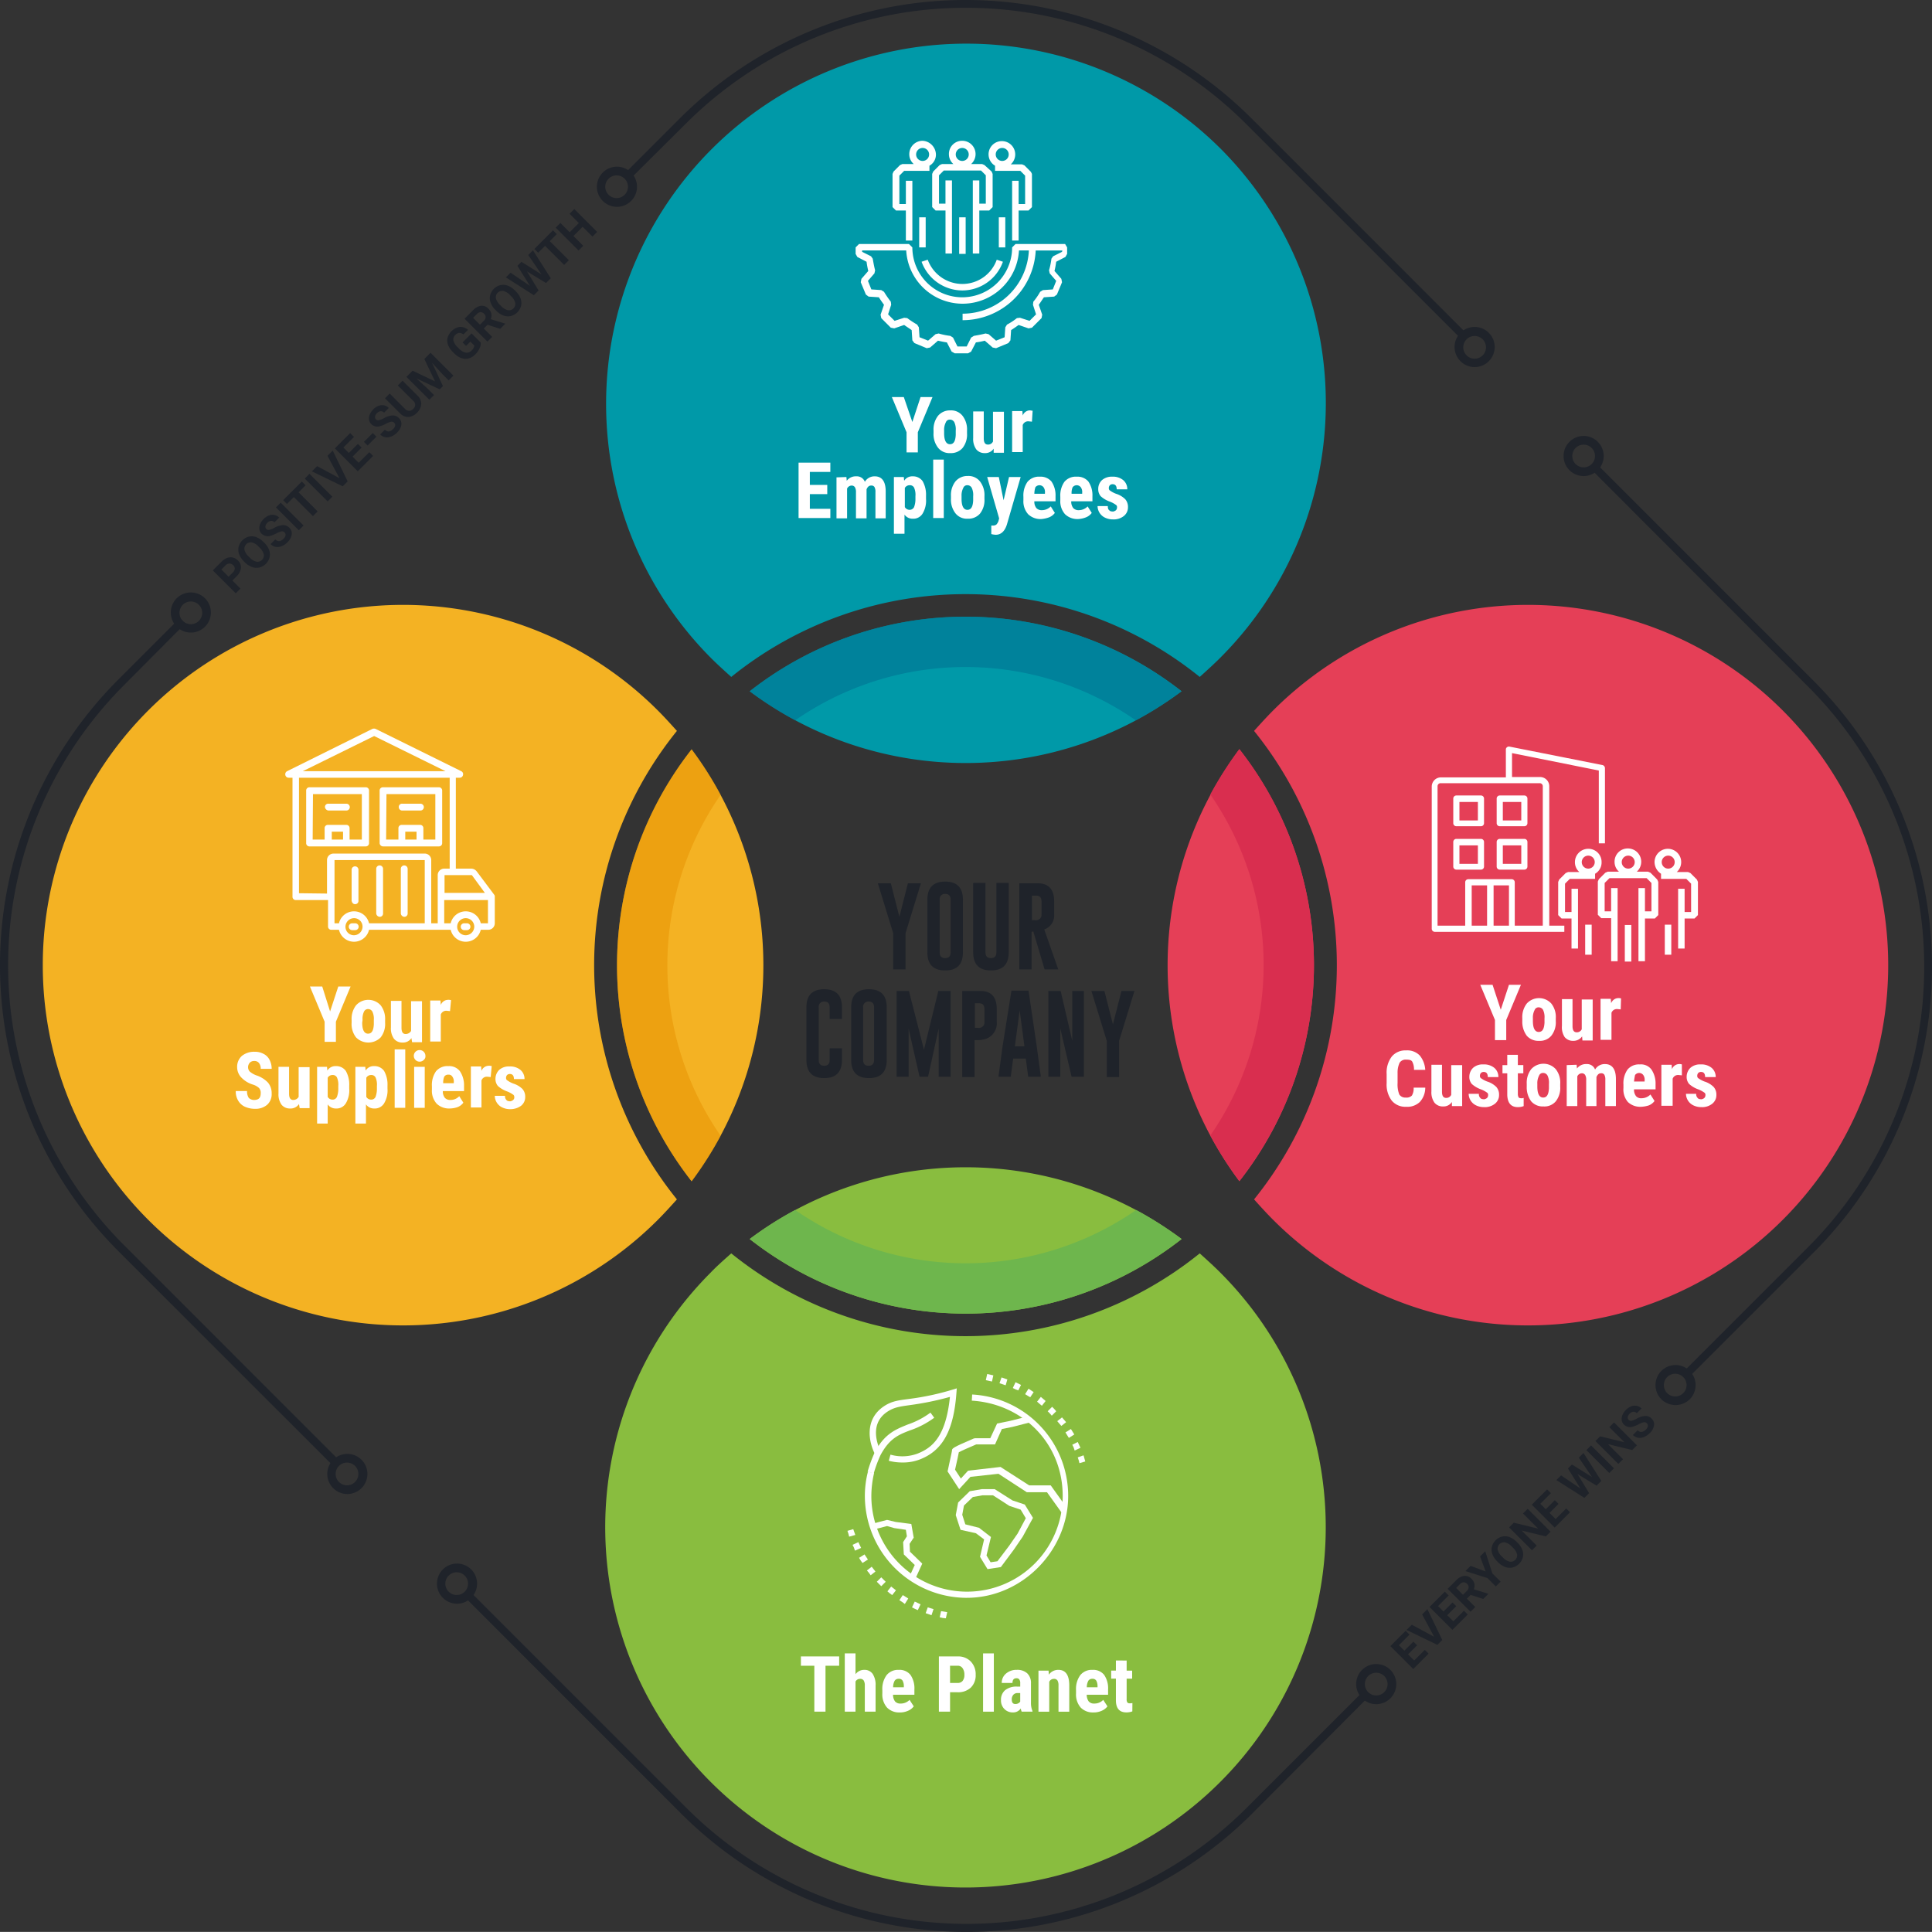
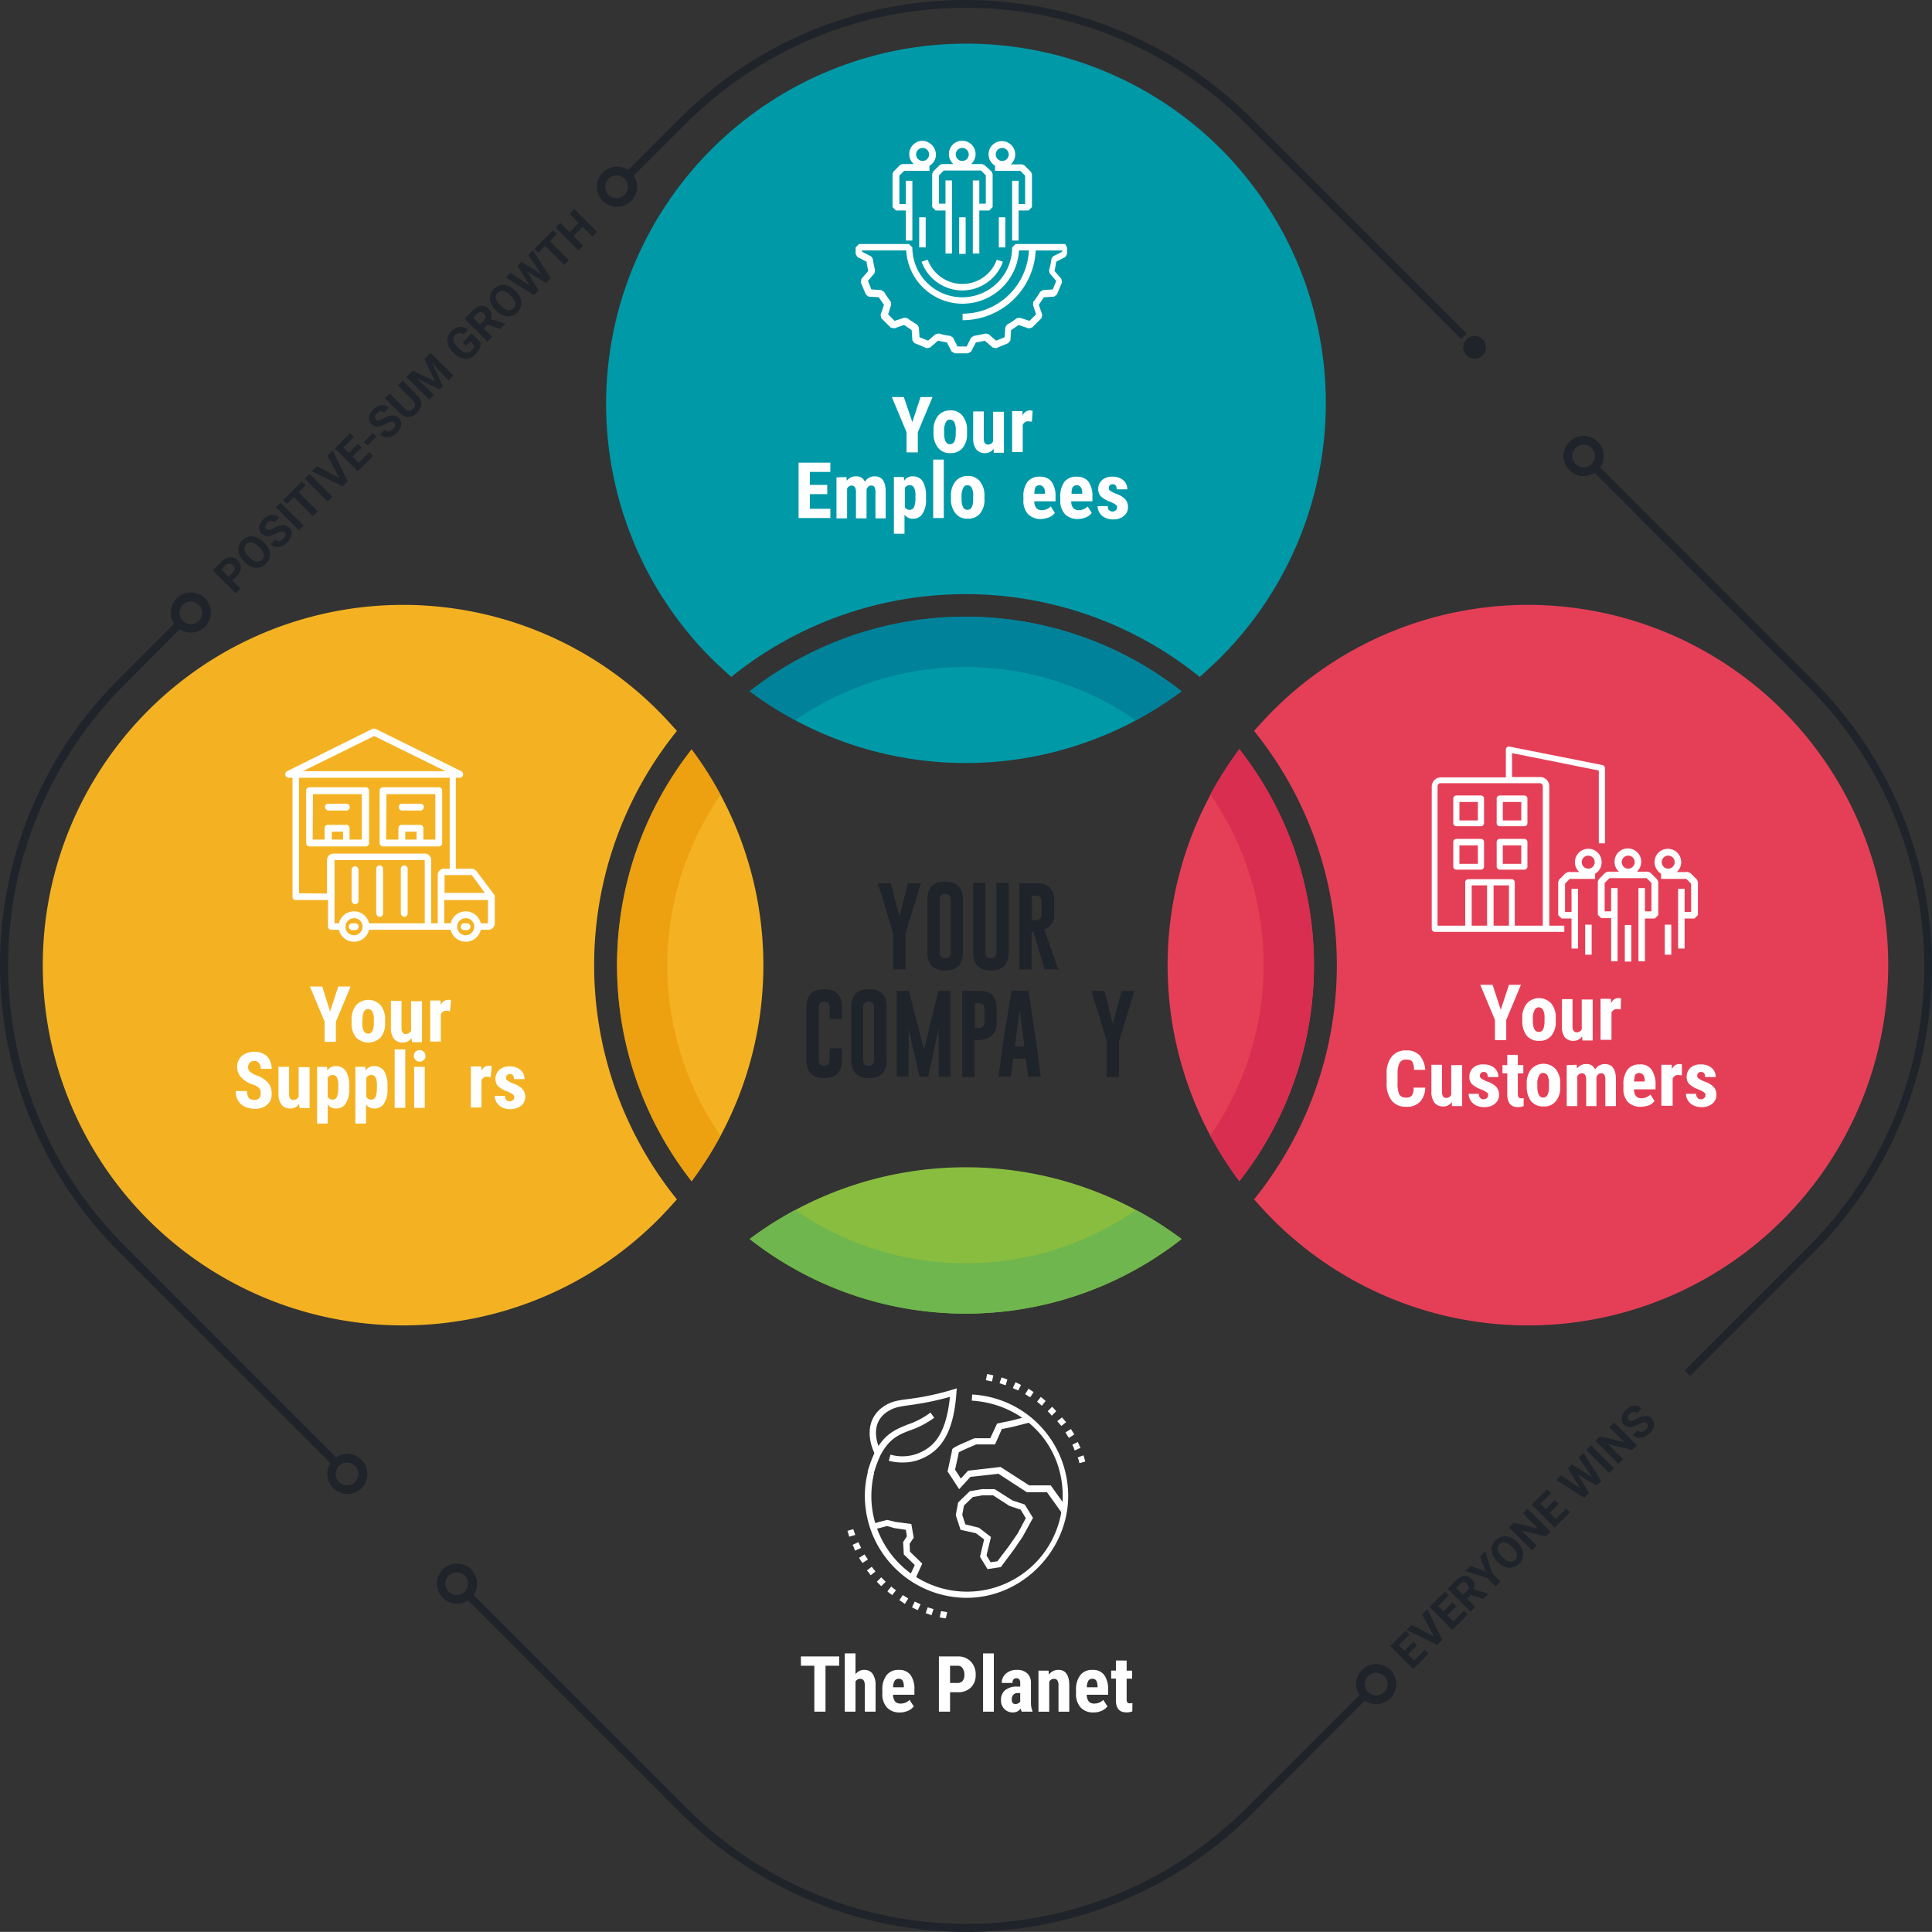
<svg xmlns="http://www.w3.org/2000/svg" id="Groupe_11072" data-name="Groupe 11072" width="432.333" height="432.314" viewBox="0 0 432.333 432.314">
  <rect x="0" y="0" width="432.333" height="432.314" fill="#333333" stroke="none" />
  <defs>
    <clipPath id="clip-path">
      <rect id="Rectangle_8150" data-name="Rectangle 8150" width="432.333" height="432.314" fill="none" />
    </clipPath>
    <clipPath id="clip-path-3">
      <rect id="Rectangle_8140" data-name="Rectangle 8140" width="23.188" height="96.652" fill="none" />
    </clipPath>
    <clipPath id="clip-path-4">
      <rect id="Rectangle_8141" data-name="Rectangle 8141" width="96.575" height="23.188" fill="none" />
    </clipPath>
  </defs>
  <g id="Groupe_11071" data-name="Groupe 11071" clip-path="url(#clip-path)">
    <g id="Groupe_11070" data-name="Groupe 11070">
      <g id="Groupe_11069" data-name="Groupe 11069" clip-path="url(#clip-path)">
        <path id="Tracé_17006" data-name="Tracé 17006" d="M154.419,205.216c-1.376-1.529-2.753-3.059-4.282-4.588a80.617,80.617,0,1,0,0,114.009c1.453-1.453,2.906-3.059,4.282-4.588a83.424,83.424,0,0,1,0-104.834" transform="translate(-2.942 -41.657)" fill="#f4b223" />
        <path id="Tracé_17007" data-name="Tracé 17007" d="M197.263,219.3a78.314,78.314,0,0,0,0,96.652,80.748,80.748,0,0,0,0-96.652" transform="translate(-42.498 -51.612)" fill="#f4b223" />
        <g id="Groupe_11065" data-name="Groupe 11065" transform="translate(138.077 167.688)" opacity="0.5" style="isolation: isolate">
          <g id="Groupe_11064" data-name="Groupe 11064">
            <g id="Groupe_11063" data-name="Groupe 11063" clip-path="url(#clip-path-3)">
              <path id="Tracé_17008" data-name="Tracé 17008" d="M203.763,229.47a78.973,78.973,0,0,0-6.5-10.17,78.314,78.314,0,0,0,0,96.652,84.614,84.614,0,0,0,6.5-10.17,66.989,66.989,0,0,1,0-76.312" transform="translate(-180.575 -219.3)" fill="#e68f00" />
            </g>
          </g>
        </g>
-         <path id="Tracé_17009" data-name="Tracé 17009" d="M314.737,371.082c-1.453-1.453-3.059-2.906-4.588-4.282a83.424,83.424,0,0,1-104.834,0c-1.529,1.376-3.135,2.753-4.588,4.282a80.617,80.617,0,1,0,114.009,0" transform="translate(-41.68 -86.326)" fill="#89bd3f" />
        <path id="Tracé_17010" data-name="Tracé 17010" d="M219.4,357.658a78.314,78.314,0,0,0,96.652,0,80.748,80.748,0,0,0-96.652,0" transform="translate(-51.636 -80.395)" fill="#89bd3f" />
        <path id="Tracé_17011" data-name="Tracé 17011" d="M229.57,354.1a78.978,78.978,0,0,0-10.17,6.5,78.314,78.314,0,0,0,96.652,0,84.618,84.618,0,0,0-10.17-6.5,66.99,66.99,0,0,1-76.312,0" transform="translate(-51.636 -83.337)" fill="#6eb64d" />
        <path id="Tracé_17012" data-name="Tracé 17012" d="M219.4,197.163a80.748,80.748,0,0,0,96.652,0,78.314,78.314,0,0,0-96.652,0" transform="translate(-51.636 -42.475)" fill="#0099a8" />
        <path id="Tracé_17013" data-name="Tracé 17013" d="M314.737,36.128A80.617,80.617,0,0,0,200.728,150.137c1.453,1.453,3.059,2.906,4.588,4.282a83.424,83.424,0,0,1,104.834,0c1.529-1.376,3.059-2.753,4.588-4.282a80.579,80.579,0,0,0,0-114.009" transform="translate(-41.68 -2.942)" fill="#0099a8" />
        <g id="Groupe_11068" data-name="Groupe 11068" transform="translate(167.764 138)" opacity="0.7" style="isolation: isolate">
          <g id="Groupe_11067" data-name="Groupe 11067">
            <g id="Groupe_11066" data-name="Groupe 11066" clip-path="url(#clip-path-4)">
              <path id="Tracé_17014" data-name="Tracé 17014" d="M219.4,197.163a84.617,84.617,0,0,0,10.17,6.5,66.867,66.867,0,0,1,76.236,0,78.976,78.976,0,0,0,10.17-6.5,78.2,78.2,0,0,0-96.575,0" transform="translate(-219.4 -180.475)" fill="#007795" />
            </g>
          </g>
        </g>
        <path id="Tracé_17015" data-name="Tracé 17015" d="M367,310.049c1.376,1.529,2.753,3.059,4.282,4.588a80.617,80.617,0,1,0,0-114.009c-1.453,1.453-2.906,3.059-4.282,4.588a83.424,83.424,0,0,1,0,104.834" transform="translate(-86.373 -41.657)" fill="#e53f57" />
        <path id="Tracé_17016" data-name="Tracé 17016" d="M357.758,315.952a78.314,78.314,0,0,0,0-96.652,80.748,80.748,0,0,0,0,96.652" transform="translate(-80.419 -51.612)" fill="#e53f57" />
        <path id="Tracé_17017" data-name="Tracé 17017" d="M354.2,305.682a78.972,78.972,0,0,0,6.5,10.17,78.314,78.314,0,0,0,0-96.652,84.614,84.614,0,0,0-6.5,10.17,66.989,66.989,0,0,1,0,76.312" transform="translate(-83.361 -51.589)" fill="#d92e4f" />
        <path id="Tracé_17018" data-name="Tracé 17018" d="M184.623,39.609,183.4,38.385,195.405,26.38a90.456,90.456,0,0,1,127.7,0L371.351,74.63l-1.223,1.223L321.878,27.6a88.656,88.656,0,0,0-125.173,0Z" transform="translate(-43.163)" fill="#1f232a" />
        <path id="Tracé_17019" data-name="Tracé 17019" d="M175.994,56.441a4.488,4.488,0,1,1,6.347,0,4.477,4.477,0,0,1-6.347,0m4.894-4.97a2.541,2.541,0,1,0,0,3.594,2.538,2.538,0,0,0,0-3.594" transform="translate(-41.11 -11.479)" fill="#1f232a" />
        <path id="Tracé_17020" data-name="Tracé 17020" d="M51.294,181.041a4.488,4.488,0,1,1,6.347,0,4.477,4.477,0,0,1-6.347,0m4.97-4.894a2.541,2.541,0,1,0,0,3.594,2.538,2.538,0,0,0,0-3.594" transform="translate(-11.762 -40.804)" fill="#1f232a" />
-         <path id="Tracé_17021" data-name="Tracé 17021" d="M426.994,103.341a4.488,4.488,0,1,1,6.347,0,4.477,4.477,0,0,1-6.347,0m4.97-4.894a2.541,2.541,0,1,0,0,3.594,2.538,2.538,0,0,0,0-3.594" transform="translate(-100.182 -22.517)" fill="#1f232a" />
+         <path id="Tracé_17021" data-name="Tracé 17021" d="M426.994,103.341m4.97-4.894a2.541,2.541,0,1,0,0,3.594,2.538,2.538,0,0,0,0-3.594" transform="translate(-100.182 -22.517)" fill="#1f232a" />
        <path id="Tracé_17022" data-name="Tracé 17022" d="M487.916,340l-1.223-1.223,27.757-27.757a88.656,88.656,0,0,0,0-125.173L466.2,137.523l1.223-1.223,48.249,48.249a90.456,90.456,0,0,1,0,127.7Z" transform="translate(-109.72 -32.078)" fill="#1f232a" />
        <path id="Tracé_17023" data-name="Tracé 17023" d="M458.894,135.241a4.488,4.488,0,1,1,6.347,0,4.477,4.477,0,0,1-6.347,0m4.97-4.97a2.541,2.541,0,1,0,0,3.594,2.538,2.538,0,0,0,0-3.594" transform="translate(-107.69 -30.025)" fill="#1f232a" />
-         <path id="Tracé_17024" data-name="Tracé 17024" d="M485.794,407.141a4.488,4.488,0,1,1,6.347,0,4.547,4.547,0,0,1-6.347,0m4.894-4.97a2.541,2.541,0,1,0,0,3.594,2.538,2.538,0,0,0,0-3.594" transform="translate(-114.021 -94.016)" fill="#1f232a" />
        <path id="Tracé_17025" data-name="Tracé 17025" d="M74.63,370.686,26.38,322.437a90.456,90.456,0,0,1,0-127.7l13.84-13.84,1.223,1.223L27.68,195.964a88.656,88.656,0,0,0,0,125.173L75.93,369.386Z" transform="translate(0 -42.575)" fill="#1f232a" />
        <path id="Tracé_17026" data-name="Tracé 17026" d="M97.094,433.141a4.488,4.488,0,1,1,6.347,0,4.477,4.477,0,0,1-6.347,0m4.894-4.97a2.541,2.541,0,1,0,0,3.594,2.538,2.538,0,0,0,0-3.594" transform="translate(-22.541 -100.135)" fill="#1f232a" />
        <path id="Tracé_17027" data-name="Tracé 17027" d="M184.549,515.573,136.3,467.323l1.223-1.223,48.249,48.249a88.656,88.656,0,0,0,125.173,0l25.463-25.463,1.223,1.223-25.386,25.463a90.317,90.317,0,0,1-127.7,0" transform="translate(-32.078 -109.697)" fill="#1f232a" />
        <path id="Tracé_17028" data-name="Tracé 17028" d="M398.194,494.641a4.488,4.488,0,1,1,6.347,0,4.477,4.477,0,0,1-6.347,0m4.97-4.97a2.541,2.541,0,1,0,0,3.594,2.538,2.538,0,0,0,0-3.594" transform="translate(-93.404 -114.609)" fill="#1f232a" />
        <path id="Tracé_17029" data-name="Tracé 17029" d="M95.211,294.282l1.835-5.582H99.8l-3.288,7.876v4.511H93.988v-4.511L90.7,288.7h2.753Z" transform="translate(-21.346 -67.945)" fill="#fff" />
        <path id="Tracé_17030" data-name="Tracé 17030" d="M102.9,297.111a4.965,4.965,0,0,1,.994-3.288,3.709,3.709,0,0,1,5.505,0,4.965,4.965,0,0,1,.994,3.288v.612a4.831,4.831,0,0,1-.994,3.288,3.877,3.877,0,0,1-5.505,0,4.831,4.831,0,0,1-.994-3.288Zm2.37.612c0,1.606.459,2.447,1.3,2.447s1.223-.688,1.3-2.065v-.994a3.777,3.777,0,0,0-.306-1.835,1.1,1.1,0,0,0-.994-.612.994.994,0,0,0-.918.612,3.777,3.777,0,0,0-.306,1.835Z" transform="translate(-24.217 -68.863)" fill="#fff" />
        <path id="Tracé_17031" data-name="Tracé 17031" d="M118.988,301.235a2.241,2.241,0,0,1-1.988.994,2.374,2.374,0,0,1-1.912-.841,3.97,3.97,0,0,1-.688-2.523V292.9h2.37v6.041q0,1.376.918,1.376a1.378,1.378,0,0,0,1.223-.688v-6.652h2.447v9.176h-2.217Z" transform="translate(-26.924 -68.934)" fill="#fff" />
        <path id="Tracé_17032" data-name="Tracé 17032" d="M130.335,295.123l-.765-.076a1.273,1.273,0,0,0-1.3.841v6.041H125.9v-9.176h2.294l.076.994a1.765,1.765,0,0,1,1.606-1.147,1.9,1.9,0,0,1,.688.076Z" transform="translate(-29.631 -68.863)" fill="#fff" />
        <path id="Tracé_17033" data-name="Tracé 17033" d="M74.582,317.052a1.583,1.583,0,0,0-.382-1.147,3.619,3.619,0,0,0-1.376-.765,5.98,5.98,0,0,1-2.676-1.682,3.332,3.332,0,0,1-.841-2.218,3.229,3.229,0,0,1,1.071-2.523,4.337,4.337,0,0,1,2.829-.918,4.022,4.022,0,0,1,1.988.459,3,3,0,0,1,1.376,1.376,4.233,4.233,0,0,1,.459,1.988H74.582a2.025,2.025,0,0,0-.382-1.3,1.283,1.283,0,0,0-1.071-.459,1.321,1.321,0,0,0-.994.382,1.513,1.513,0,0,0-.382,1.07,1.411,1.411,0,0,0,.382.918,4.836,4.836,0,0,0,1.453.841,6.327,6.327,0,0,1,2.6,1.606,3.648,3.648,0,0,1,.841,2.447,3.178,3.178,0,0,1-.994,2.523,3.991,3.991,0,0,1-2.753.918,5.485,5.485,0,0,1-2.217-.459,3.348,3.348,0,0,1-1.529-1.376A3.879,3.879,0,0,1,69,316.593h2.523a2.63,2.63,0,0,0,.382,1.529,1.754,1.754,0,0,0,1.376.459c.918-.076,1.3-.535,1.3-1.529" transform="translate(-16.239 -72.441)" fill="#fff" />
        <path id="Tracé_17034" data-name="Tracé 17034" d="M86.088,320.535a2.241,2.241,0,0,1-1.988.994,2.374,2.374,0,0,1-1.912-.841,3.97,3.97,0,0,1-.688-2.523V312.2h2.37v6.041q0,1.376.918,1.376a1.378,1.378,0,0,0,1.223-.688v-6.652h2.447v9.176H86.241Z" transform="translate(-19.181 -73.476)" fill="#fff" />
        <path id="Tracé_17035" data-name="Tracé 17035" d="M99.988,317.047a5.656,5.656,0,0,1-.765,3.288,2.417,2.417,0,0,1-2.217,1.147,2.18,2.18,0,0,1-1.835-.918v4.282H92.8V312.153h2.217l.076.841A2.114,2.114,0,0,1,97.006,312a2.618,2.618,0,0,1,2.217,1.071,6.123,6.123,0,0,1,.765,3.288Zm-2.447-.612a3.932,3.932,0,0,0-.306-1.912,1.037,1.037,0,0,0-.994-.535,1.22,1.22,0,0,0-1.071.612v4.282a1.22,1.22,0,0,0,1.071.612,1.024,1.024,0,0,0,.994-.612,5.148,5.148,0,0,0,.306-1.912Z" transform="translate(-21.84 -73.429)" fill="#fff" />
        <path id="Tracé_17036" data-name="Tracé 17036" d="M111.188,317.047a5.656,5.656,0,0,1-.765,3.288,2.417,2.417,0,0,1-2.217,1.147,2.18,2.18,0,0,1-1.835-.918v4.282H104V312.153h2.217l.076.841a2.114,2.114,0,0,1,1.912-.994,2.618,2.618,0,0,1,2.217,1.071,6.123,6.123,0,0,1,.765,3.288Zm-2.37-.612a3.933,3.933,0,0,0-.306-1.912,1.037,1.037,0,0,0-.994-.535,1.22,1.22,0,0,0-1.071.612v4.282a1.22,1.22,0,0,0,1.071.612,1.024,1.024,0,0,0,.994-.612,5.148,5.148,0,0,0,.306-1.912Z" transform="translate(-24.476 -73.429)" fill="#fff" />
        <rect id="Rectangle_8142" data-name="Rectangle 8142" width="2.37" height="13.076" transform="translate(88.317 234.824)" fill="#fff" />
        <path id="Tracé_17037" data-name="Tracé 17037" d="M121.1,308.6a1.3,1.3,0,0,1,2.6,0,1.029,1.029,0,0,1-.382.918,1.3,1.3,0,0,1-2.217-.918m2.523,11.623h-2.447v-9.176h2.37v9.176Z" transform="translate(-28.501 -72.323)" fill="#fff" />
-         <path id="Tracé_17038" data-name="Tracé 17038" d="M130.376,321.482a3.989,3.989,0,0,1-2.906-1.07,4.315,4.315,0,0,1-1.071-3.135v-.765a5.343,5.343,0,0,1,.918-3.364A3.313,3.313,0,0,1,130.07,312a3.01,3.01,0,0,1,2.6,1.147,5.607,5.607,0,0,1,.918,3.288v1.147h-4.741a2.283,2.283,0,0,0,.459,1.529,1.614,1.614,0,0,0,1.223.459,2.651,2.651,0,0,0,1.988-.841l.918,1.453a2.949,2.949,0,0,1-1.3.994,5.587,5.587,0,0,1-1.759.306m-1.453-5.658h2.37v-.229a1.808,1.808,0,0,0-.306-1.223.925.925,0,0,0-.918-.459,1,1,0,0,0-.918.459,3.594,3.594,0,0,0-.229,1.453" transform="translate(-29.748 -73.429)" fill="#fff" />
        <path id="Tracé_17039" data-name="Tracé 17039" d="M142.235,314.423l-.765-.076a1.273,1.273,0,0,0-1.3.841v6.041H137.8v-9.176h2.294l.076.994a1.765,1.765,0,0,1,1.606-1.147,1.9,1.9,0,0,1,.688.076Z" transform="translate(-32.431 -73.406)" fill="#fff" />
        <path id="Tracé_17040" data-name="Tracé 17040" d="M149.159,318.905a.577.577,0,0,0-.306-.535,5.8,5.8,0,0,0-1.3-.688,6.051,6.051,0,0,1-2.065-1.223,2.4,2.4,0,0,1-.535-1.606,2.776,2.776,0,0,1,.841-1.988,3.207,3.207,0,0,1,2.294-.765,3.611,3.611,0,0,1,2.447.765,2.618,2.618,0,0,1,.918,2.065h-2.37q0-1.147-.918-1.147a.868.868,0,0,0-.612.229.935.935,0,0,0-.229.688.577.577,0,0,0,.306.535,5.8,5.8,0,0,0,1.3.688,5.04,5.04,0,0,1,2.065,1.223,2.58,2.58,0,0,1,.612,1.759,2.466,2.466,0,0,1-.918,1.988,4.056,4.056,0,0,1-2.447.765,3.987,3.987,0,0,1-1.759-.382,2.912,2.912,0,0,1-1.682-2.6h2.294a1.117,1.117,0,0,0,.306.918c.153.229.459.306.918.306.535-.153.918-.459.841-.994" transform="translate(-34.079 -73.453)" fill="#fff" />
        <path id="Tracé_17041" data-name="Tracé 17041" d="M130.214,250.368l-3.9-5.2a1.6,1.6,0,0,0-1.223-.612H121.65v-20.34h.841a.745.745,0,0,0,.765-.612.725.725,0,0,0-.382-.841l-19.193-9.482a1.061,1.061,0,0,0-.688,0l-19.116,9.482a.769.769,0,0,0-.382.841.745.745,0,0,0,.765.612H85.1v26.61a.722.722,0,0,0,.765.765h7.188v5.888a.722.722,0,0,0,.765.765H95.5a3.453,3.453,0,0,0,6.729,0H120.5a3.453,3.453,0,0,0,6.729,0h1.682a1.452,1.452,0,0,0,1.453-1.453V250.75a.6.6,0,0,0-.153-.382m-2.065-.382h-9.023v-3.976h6.117Zm-24.775-35.1,15.981,7.876H87.394ZM86.553,250.062V224.217h33.721v20.34H119.05a1.452,1.452,0,0,0-1.453,1.453v10.782h-1.453V242.645a1.452,1.452,0,0,0-1.453-1.453H94.276a1.452,1.452,0,0,0-1.453,1.453v7.494Zm7.952-7.417h20.187v14.146H102.228a3.453,3.453,0,0,0-6.729,0H94.5Zm4.359,16.822a1.892,1.892,0,0,1-1.912-1.912,1.942,1.942,0,0,1,1.912-1.912,1.892,1.892,0,0,1,1.912,1.912,1.942,1.942,0,0,1-1.912,1.912m25,0a1.912,1.912,0,1,1,1.912-1.912,1.942,1.942,0,0,1-1.912,1.912m3.364-2.676a3.453,3.453,0,0,0-6.729,0H119.05v-5.2h9.788v5.2Z" transform="translate(-19.646 -50.182)" fill="#fff" />
        <path id="Tracé_17042" data-name="Tracé 17042" d="M136.253,270.2h-.688a.765.765,0,0,0,0,1.529h.688a.765.765,0,0,0,0-1.529" transform="translate(-31.725 -63.591)" fill="#fff" />
        <path id="Tracé_17043" data-name="Tracé 17043" d="M103.553,270.2h-.688a.765.765,0,1,0,0,1.529h.688a.765.765,0,0,0,0-1.529" transform="translate(-24.029 -63.591)" fill="#fff" />
        <path id="Tracé_17044" data-name="Tracé 17044" d="M118.065,264.77a.722.722,0,0,0,.765-.765v-9.94a.765.765,0,1,0-1.529,0v9.94a.819.819,0,0,0,.765.765" transform="translate(-27.607 -59.614)" fill="#fff" />
        <path id="Tracé_17045" data-name="Tracé 17045" d="M110.865,264.77a.722.722,0,0,0,.765-.765v-9.94a.765.765,0,1,0-1.529,0v9.94a.819.819,0,0,0,.765.765" transform="translate(-25.912 -59.614)" fill="#fff" />
        <path id="Tracé_17046" data-name="Tracé 17046" d="M103.665,261.988a.722.722,0,0,0,.765-.765v-6.958a.765.765,0,0,0-1.529,0v6.958c.076.382.306.765.765.765" transform="translate(-24.217 -59.661)" fill="#fff" />
        <path id="Tracé_17047" data-name="Tracé 17047" d="M111.865,243.628h12.464a.722.722,0,0,0,.765-.765v-11.7a.722.722,0,0,0-.765-.765H111.865a.722.722,0,0,0-.765.765v11.7a.766.766,0,0,0,.765.765m4.97-3.288h2.523V242.1h-2.523Zm-4.206-8.411h10.935V242.1h-2.676v-2.523a.722.722,0,0,0-.765-.765H116.07a.722.722,0,0,0-.765.765V242.1h-2.753Z" transform="translate(-26.147 -54.225)" fill="#fff" />
        <path id="Tracé_17048" data-name="Tracé 17048" d="M102.9,243.628a.722.722,0,0,0,.765-.765v-11.7a.722.722,0,0,0-.765-.765H90.365a.722.722,0,0,0-.765.765v11.7a.722.722,0,0,0,.765.765Zm-7.57-3.288h2.523V242.1H95.335Zm-4.206-8.411h10.934V242.1H99.311v-2.523a.722.722,0,0,0-.765-.765H94.494a.722.722,0,0,0-.765.765V242.1H91.053Z" transform="translate(-21.087 -54.225)" fill="#fff" />
        <path id="Tracé_17049" data-name="Tracé 17049" d="M95.865,236.729h4.053a.765.765,0,0,0,0-1.529H95.865a.722.722,0,0,0-.765.765.891.891,0,0,0,.765.765" transform="translate(-22.382 -55.354)" fill="#fff" />
        <path id="Tracé_17050" data-name="Tracé 17050" d="M117.465,236.729h4.053a.765.765,0,1,0,0-1.529h-4.053a.722.722,0,0,0-.765.765.766.766,0,0,0,.765.765" transform="translate(-27.465 -55.354)" fill="#fff" />
        <path id="Tracé_17051" data-name="Tracé 17051" d="M265.588,121.782l1.835-5.582H270.1l-3.288,7.876v4.511h-2.523v-4.511L261,116.2h2.676Z" transform="translate(-61.426 -27.348)" fill="#fff" />
        <path id="Tracé_17052" data-name="Tracé 17052" d="M273.2,124.611a4.965,4.965,0,0,1,.994-3.288,3.468,3.468,0,0,1,2.753-1.223,3.249,3.249,0,0,1,2.753,1.223,4.965,4.965,0,0,1,.994,3.288v.612a4.831,4.831,0,0,1-.994,3.288,3.415,3.415,0,0,1-2.753,1.147,3.249,3.249,0,0,1-2.753-1.223,4.965,4.965,0,0,1-.994-3.288Zm2.37.612c0,1.606.459,2.447,1.3,2.447s1.223-.688,1.3-2.065v-.994a3.777,3.777,0,0,0-.306-1.835,1.1,1.1,0,0,0-.994-.612.922.922,0,0,0-.918.612,3.649,3.649,0,0,0-.382,1.835Z" transform="translate(-64.298 -28.265)" fill="#fff" />
        <path id="Tracé_17053" data-name="Tracé 17053" d="M289.388,128.735a2.241,2.241,0,0,1-1.988.994,2.374,2.374,0,0,1-1.912-.841,3.97,3.97,0,0,1-.688-2.523V120.4h2.37v6.041q0,1.376.918,1.376a1.186,1.186,0,0,0,1.147-.688v-6.652h2.447v9.176h-2.294Z" transform="translate(-67.028 -28.336)" fill="#fff" />
        <path id="Tracé_17054" data-name="Tracé 17054" d="M300.635,122.623l-.765-.076a1.273,1.273,0,0,0-1.3.841v6.041H296.2v-9.176h2.294l.076.994A1.75,1.75,0,0,1,300.1,120.1c.306,0,.459.076.688.076Z" transform="translate(-69.711 -28.265)" fill="#fff" />
        <path id="Tracé_17055" data-name="Tracé 17055" d="M240.123,142.435h-3.9v3.288h4.588v2.065H233.7V135.4h7.111v2.065h-4.588v2.906h3.9Z" transform="translate(-55.001 -31.866)" fill="#fff" />
        <path id="Tracé_17056" data-name="Tracé 17056" d="M247.017,139.553l.076.841a2.512,2.512,0,0,1,2.141-.994,1.909,1.909,0,0,1,1.912,1.223,2.493,2.493,0,0,1,2.217-1.223c1.606,0,2.447,1.147,2.447,3.364v6.041h-2.294v-5.888a2.149,2.149,0,0,0-.229-1.147.805.805,0,0,0-.765-.306c-.459,0-.765.306-.994.841v6.5h-2.37v-5.811a2.149,2.149,0,0,0-.229-1.147.844.844,0,0,0-.765-.382,1.13,1.13,0,0,0-.994.688v6.652H244.8v-9.176Z" transform="translate(-57.614 -32.808)" fill="#fff" />
        <path id="Tracé_17057" data-name="Tracé 17057" d="M268.788,144.447a5.656,5.656,0,0,1-.765,3.288,2.417,2.417,0,0,1-2.217,1.147,2.18,2.18,0,0,1-1.835-.918v4.282H261.6V139.553h2.217l.076.841a2.114,2.114,0,0,1,1.912-.994,2.618,2.618,0,0,1,2.217,1.071,6.123,6.123,0,0,1,.765,3.288Zm-2.37-.612a3.933,3.933,0,0,0-.306-1.912,1.037,1.037,0,0,0-.994-.535,1.22,1.22,0,0,0-1.071.612v4.282a1.22,1.22,0,0,0,1.071.612,1.1,1.1,0,0,0,.994-.612,4.993,4.993,0,0,0,.306-1.835Z" transform="translate(-61.567 -32.808)" fill="#fff" />
        <rect id="Rectangle_8143" data-name="Rectangle 8143" width="2.37" height="13.076" transform="translate(208.826 102.845)" fill="#fff" />
        <path id="Tracé_17058" data-name="Tracé 17058" d="M278.3,143.811a4.965,4.965,0,0,1,.994-3.288,3.468,3.468,0,0,1,2.753-1.223,3.249,3.249,0,0,1,2.753,1.223,4.965,4.965,0,0,1,.994,3.288v.612a4.831,4.831,0,0,1-.994,3.288,3.415,3.415,0,0,1-2.753,1.147,3.249,3.249,0,0,1-2.753-1.223,4.965,4.965,0,0,1-.994-3.288Zm2.37.612c0,1.606.459,2.447,1.3,2.447s1.223-.688,1.3-2.065v-.994a3.777,3.777,0,0,0-.306-1.835,1.1,1.1,0,0,0-.994-.612.922.922,0,0,0-.918.612,3.649,3.649,0,0,0-.382,1.835Z" transform="translate(-65.498 -32.784)" fill="#fff" />
-         <path id="Tracé_17059" data-name="Tracé 17059" d="M292.57,144.8l1.223-5.2h2.6l-3.059,10.552c-.459,1.529-1.3,2.37-2.523,2.37a5.264,5.264,0,0,1-.994-.153v-1.912h.306a1.23,1.23,0,0,0,.841-.229,2.208,2.208,0,0,0,.459-.765l.153-.612L288.9,139.6h2.6Z" transform="translate(-67.993 -32.855)" fill="#fff" />
        <path id="Tracé_17060" data-name="Tracé 17060" d="M303.476,148.982a3.989,3.989,0,0,1-2.906-1.07,4.315,4.315,0,0,1-1.07-3.135v-.765a5.343,5.343,0,0,1,.918-3.364,3.313,3.313,0,0,1,2.753-1.147,3.176,3.176,0,0,1,2.6,1.071,5.435,5.435,0,0,1,.918,3.288v1.147h-4.741a2.283,2.283,0,0,0,.459,1.529,1.614,1.614,0,0,0,1.223.459,2.777,2.777,0,0,0,1.988-.841l.918,1.453a2.949,2.949,0,0,1-1.3.994,6.546,6.546,0,0,1-1.759.382m-1.529-5.658h2.37v-.229a1.808,1.808,0,0,0-.306-1.223,1.147,1.147,0,0,0-1.835,0,5.177,5.177,0,0,0-.229,1.453" transform="translate(-70.487 -32.831)" fill="#fff" />
        <path id="Tracé_17061" data-name="Tracé 17061" d="M314.276,148.982a3.989,3.989,0,0,1-2.906-1.07,4.315,4.315,0,0,1-1.071-3.135v-.765a5.343,5.343,0,0,1,.918-3.364,3.313,3.313,0,0,1,2.753-1.147,3.176,3.176,0,0,1,2.6,1.071,5.435,5.435,0,0,1,.918,3.288v1.147h-4.741a2.283,2.283,0,0,0,.459,1.529,1.614,1.614,0,0,0,1.223.459,2.777,2.777,0,0,0,1.988-.841l.918,1.453a2.949,2.949,0,0,1-1.3.994,5.451,5.451,0,0,1-1.759.382m-1.453-5.658h2.37v-.229a1.808,1.808,0,0,0-.306-1.223,1.147,1.147,0,0,0-1.835,0,3.354,3.354,0,0,0-.229,1.453" transform="translate(-73.029 -32.831)" fill="#fff" />
        <path id="Tracé_17062" data-name="Tracé 17062" d="M325.559,146.305a.577.577,0,0,0-.306-.535,5.8,5.8,0,0,0-1.3-.688,6.051,6.051,0,0,1-2.065-1.223,2.4,2.4,0,0,1-.535-1.606,2.651,2.651,0,0,1,.841-1.988,3.333,3.333,0,0,1,2.294-.765,3.611,3.611,0,0,1,2.447.765,2.618,2.618,0,0,1,.918,2.065h-2.37q0-1.147-.918-1.147a.868.868,0,0,0-.612.229.935.935,0,0,0-.229.688.577.577,0,0,0,.306.535,5.8,5.8,0,0,0,1.3.688,5.04,5.04,0,0,1,2.065,1.223,2.58,2.58,0,0,1,.612,1.759,2.466,2.466,0,0,1-.918,1.988,3.611,3.611,0,0,1-2.447.765,3.987,3.987,0,0,1-1.759-.382,2.912,2.912,0,0,1-1.682-2.6h2.294c0,.459.076.765.306.918.153.229.459.306.918.306.535-.153.841-.382.841-.994" transform="translate(-75.594 -32.831)" fill="#fff" />
        <path id="Tracé_17063" data-name="Tracé 17063" d="M276.111,66.51h1.453V58.328h-1.453Zm5.658-19.881-.535-.229h-2.447a2.979,2.979,0,0,0-1.988-5.2,2.938,2.938,0,0,0-2.982,2.982,2.886,2.886,0,0,0,.994,2.217h-2.523l-.535.229L270.3,48.082l-.229.535v7.417l.765.765h2.217v9.635H274.5V50.07h-1.453v5.2H271.6V48.923l1.071-1.071H281l1.07,1.071V55.27h-1.453v-5.2h-1.453V66.433h1.453V56.8h2.217l.765-.765V48.617l-.229-.535Zm-4.97-.918a1.452,1.452,0,0,1-1.453-1.453,1.453,1.453,0,1,1,2.906,0,1.452,1.452,0,0,1-1.453,1.453m-8.87-4.511a2.986,2.986,0,0,0-2.982,2.982,2.886,2.886,0,0,0,.994,2.217h-2.523l-.535.229-1.453,1.453-.229.535v7.417l.765.765h2.217v6.729h1.453V50.146h-1.453v5.2h-1.453V49l1.071-1.071h5.658V46.782a2.859,2.859,0,0,0,1.453-2.523,3.16,3.16,0,0,0-2.982-3.059m0,4.511a1.452,1.452,0,0,1-1.453-1.453,1.453,1.453,0,1,1,1.453,1.453m-.765,19.346h1.453V58.328h-1.453Zm17.816,0h1.453V58.328h-1.453Zm7.188-16.9-1.453-1.453-.535-.229h-2.523a2.978,2.978,0,0,0-1.988-5.2,2.959,2.959,0,0,0-1.529,5.505v1.147H289.8L290.868,49v6.347h-1.453v-5.2h-1.453V63.528h1.453V56.8h2.217l.765-.765V48.617Zm-6.423-2.447a1.452,1.452,0,0,1-1.453-1.453,1.453,1.453,0,1,1,2.906,0,1.452,1.452,0,0,1-1.453,1.453" transform="translate(-61.473 -9.696)" fill="#fff" />
        <path id="Tracé_17064" data-name="Tracé 17064" d="M297.273,71.4H286.186l-.765.765a11.164,11.164,0,1,1-22.328,0l-.765-.765H251.165l-.765.765v1.453l.382.688,2.065,1.071a19.548,19.548,0,0,0,.382,2.065L251.7,79.2l-.153.765,1.147,2.753.612.459,2.294.153c.382.612.765,1.147,1.147,1.682l-.765,2.217.153.765,2.141,2.141.765.153,2.217-.765c.535.382,1.147.765,1.682,1.147l.153,2.294.459.612,2.753,1.147.765-.153,1.759-1.529c.688.153,1.376.306,1.988.382l1.071,2.065.688.382h2.982l.688-.382,1.07-2.065a15.271,15.271,0,0,0,1.988-.382l1.759,1.529.765.153,2.753-1.147.459-.612.153-2.294c.612-.382,1.147-.765,1.682-1.147l2.217.765.765-.153L292,87.993l.153-.765-.765-2.217c.382-.535.765-1.147,1.147-1.682l2.294-.153.612-.459,1.147-2.753-.153-.765L294.9,77.441a19.556,19.556,0,0,0,.382-2.065l2.065-1.071.382-.688V72.165Zm-.688,1.759-1.988.994-.382.535a15.707,15.707,0,0,1-.535,2.6l.153.688,1.453,1.682-.765,1.912-2.217.153-.612.382a14.316,14.316,0,0,1-1.529,2.217l-.076.688.688,2.141L289.321,88.6l-2.141-.688-.688.076a13.827,13.827,0,0,1-2.217,1.453l-.382.612-.153,2.217-1.912.765-1.682-1.453-.688-.153c-.841.229-1.759.382-2.6.535l-.612.382-.994,1.988h-2.065l-.994-1.988-.612-.382a15.706,15.706,0,0,1-2.6-.535l-.688.153-1.682,1.453-1.912-.765-.153-2.217-.382-.612a22.149,22.149,0,0,1-2.217-1.453l-.688-.076-2.141.688-1.453-1.453.688-2.141-.076-.688a22.753,22.753,0,0,1-1.529-2.217l-.612-.382-2.217-.153-.765-1.912,1.453-1.682.153-.688c-.229-.841-.382-1.759-.535-2.6l-.382-.535-1.988-.994v-.306h9.864a12.637,12.637,0,0,0,25.233,0h2.217A14.869,14.869,0,0,1,274.334,87v1.453a16.39,16.39,0,0,0,16.364-15.6h5.964ZM274.257,81.8a9.661,9.661,0,0,0,9.1-6.423l-1.376-.459a8.161,8.161,0,0,1-7.723,5.429,8.267,8.267,0,0,1-7.723-5.429l-1.376.459a9.736,9.736,0,0,0,9.1,6.423" transform="translate(-58.932 -16.804)" fill="#fff" />
        <path id="Tracé_17065" data-name="Tracé 17065" d="M242.943,486.834h-3.056v10.281h-2.5V486.834h-3.006v-2.081h8.566Z" transform="translate(-55.16 -114.087)" fill="#fff" />
        <path id="Tracé_17066" data-name="Tracé 17066" d="M249.626,488.526a2.373,2.373,0,0,1,1.919-.976,2.225,2.225,0,0,1,1.91.884,4.432,4.432,0,0,1,.662,2.631v5.841h-2.411v-5.815a2.1,2.1,0,0,0-.251-1.168.917.917,0,0,0-.811-.36,1.135,1.135,0,0,0-1.019.6v6.741h-2.4V483.865h2.4Z" transform="translate(-58.184 -113.877)" fill="#fff" />
        <path id="Tracé_17067" data-name="Tracé 17067" d="M262.139,498.21a3.764,3.764,0,0,1-2.887-1.1,4.446,4.446,0,0,1-1.035-3.159v-.73a5.219,5.219,0,0,1,.95-3.353,3.3,3.3,0,0,1,2.725-1.181,3.119,3.119,0,0,1,2.607,1.106,5.278,5.278,0,0,1,.892,3.277v1.179h-4.78a2.5,2.5,0,0,0,.45,1.5,1.523,1.523,0,0,0,1.231.473,2.709,2.709,0,0,0,2.013-.823l.942,1.451a3.1,3.1,0,0,1-1.282.989,4.395,4.395,0,0,1-1.825.378m-1.512-5.638h2.4v-.221a2.566,2.566,0,0,0-.271-1.247.945.945,0,0,0-.883-.426,1,1,0,0,0-.913.451,3.1,3.1,0,0,0-.335,1.443" transform="translate(-60.771 -115.011)" fill="#fff" />
        <path id="Tracé_17068" data-name="Tracé 17068" d="M277.267,492.769v4.346h-2.5V484.753h4.211a3.86,3.86,0,0,1,2.925,1.139A4.088,4.088,0,0,1,283,488.845a3.828,3.828,0,0,1-1.078,2.87,4.1,4.1,0,0,1-2.988,1.053Zm0-2.081h1.715a1.358,1.358,0,0,0,1.1-.467,2.072,2.072,0,0,0,.39-1.36,2.454,2.454,0,0,0-.4-1.472,1.284,1.284,0,0,0-1.071-.556h-1.74Z" transform="translate(-64.667 -114.086)" fill="#fff" />
        <rect id="Rectangle_8144" data-name="Rectangle 8144" width="2.411" height="13.041" transform="translate(219.986 369.988)" fill="#fff" />
        <path id="Tracé_17069" data-name="Tracé 17069" d="M297.564,498.039a3.389,3.389,0,0,1-.2-.712,2.055,2.055,0,0,1-1.75.882,2.588,2.588,0,0,1-1.914-.765,2.681,2.681,0,0,1-.76-1.977,2.776,2.776,0,0,1,.921-2.233,4.03,4.03,0,0,1,2.653-.808h.729v-.737a1.381,1.381,0,0,0-.213-.876.761.761,0,0,0-.619-.254q-.9,0-.9,1.053h-2.4a2.659,2.659,0,0,1,.955-2.1,3.553,3.553,0,0,1,2.416-.829,3.271,3.271,0,0,1,2.339.785,2.95,2.95,0,0,1,.827,2.247v4.322a4.522,4.522,0,0,0,.34,1.86v.143Zm-1.418-1.714a1.336,1.336,0,0,0,.679-.161,1.146,1.146,0,0,0,.416-.382v-1.91h-.577a1.234,1.234,0,0,0-.963.39,1.5,1.5,0,0,0-.352,1.045q0,1.017.8,1.019" transform="translate(-68.943 -115.011)" fill="#fff" />
        <path id="Tracé_17070" data-name="Tracé 17070" d="M306.165,488.854l.068.908a2.55,2.55,0,0,1,2.131-1.078q2.367,0,2.436,3.32v6.037h-2.411v-5.857a2.115,2.115,0,0,0-.233-1.134.909.909,0,0,0-.82-.352,1.122,1.122,0,0,0-1.019.671v6.673h-2.411v-9.187Z" transform="translate(-71.524 -115.011)" fill="#fff" />
        <path id="Tracé_17071" data-name="Tracé 17071" d="M318.823,498.21a3.764,3.764,0,0,1-2.887-1.1,4.446,4.446,0,0,1-1.035-3.159v-.73a5.219,5.219,0,0,1,.95-3.353,3.3,3.3,0,0,1,2.725-1.181,3.117,3.117,0,0,1,2.606,1.106,5.278,5.278,0,0,1,.892,3.277v1.179h-4.78a2.493,2.493,0,0,0,.45,1.5,1.522,1.522,0,0,0,1.231.473,2.709,2.709,0,0,0,2.013-.823l.942,1.451a3.1,3.1,0,0,1-1.282.989,4.389,4.389,0,0,1-1.824.378m-1.512-5.638h2.4v-.221a2.566,2.566,0,0,0-.271-1.247.945.945,0,0,0-.883-.426,1,1,0,0,0-.913.451,3.1,3.1,0,0,0-.335,1.443" transform="translate(-74.112 -115.011)" fill="#fff" />
        <path id="Tracé_17072" data-name="Tracé 17072" d="M328.646,485.953v2.258h1.23v1.8h-1.23v4.566a1.344,1.344,0,0,0,.148.749.67.67,0,0,0,.573.2,2.268,2.268,0,0,0,.569-.06l-.017,1.867a3.722,3.722,0,0,1-1.324.229q-2.327,0-2.352-2.669v-4.888h-1.061v-1.8h1.061v-2.258Z" transform="translate(-76.531 -114.369)" fill="#fff" />
        <path id="Tracé_17073" data-name="Tracé 17073" d="M437.788,293.782l1.835-5.582H442.3l-3.288,7.876v4.511h-2.523v-4.511L433.2,288.2h2.753Z" transform="translate(-101.954 -67.828)" fill="#fff" />
        <path id="Tracé_17074" data-name="Tracé 17074" d="M445.5,296.611a4.965,4.965,0,0,1,.994-3.288,3.709,3.709,0,0,1,5.505,0,4.831,4.831,0,0,1,.994,3.288v.612a4.831,4.831,0,0,1-.994,3.288,3.313,3.313,0,0,1-2.753,1.147,3.415,3.415,0,0,1-2.753-1.147,5.262,5.262,0,0,1-.994-3.288Zm2.37.612c0,1.606.459,2.447,1.3,2.447s1.223-.688,1.3-2.065v-.994a3.778,3.778,0,0,0-.306-1.835,1.1,1.1,0,0,0-.994-.612.922.922,0,0,0-.918.612,3.649,3.649,0,0,0-.382,1.835Z" transform="translate(-104.848 -68.746)" fill="#fff" />
        <path id="Tracé_17075" data-name="Tracé 17075" d="M461.611,300.735a2.33,2.33,0,0,1-1.988.994,2.374,2.374,0,0,1-1.912-.841,3.983,3.983,0,0,1-.612-2.523V292.4h2.37v6.041q0,1.376.918,1.376a1.186,1.186,0,0,0,1.147-.688v-6.652h2.447v9.176h-2.294Z" transform="translate(-107.578 -68.816)" fill="#fff" />
        <path id="Tracé_17076" data-name="Tracé 17076" d="M472.911,294.623l-.765-.076a1.273,1.273,0,0,0-1.3.841v6.041H468.4v-9.176h2.294l.076.994A1.75,1.75,0,0,1,472.3,292.1a1.9,1.9,0,0,1,.688.076Z" transform="translate(-110.238 -68.746)" fill="#fff" />
        <path id="Tracé_17077" data-name="Tracé 17077" d="M414.441,315.735a4.713,4.713,0,0,1-1.223,3.212,4.052,4.052,0,0,1-3.059,1.07,3.95,3.95,0,0,1-3.212-1.376,5.93,5.93,0,0,1-1.147-3.9v-2.065a5.93,5.93,0,0,1,1.147-3.9,3.95,3.95,0,0,1,3.212-1.376,3.869,3.869,0,0,1,3.059,1.147,5.582,5.582,0,0,1,1.223,3.212h-2.523a3.649,3.649,0,0,0-.382-1.835c-.229-.382-.688-.459-1.376-.459a1.592,1.592,0,0,0-1.453.688,5.191,5.191,0,0,0-.459,2.294v2.294a6.145,6.145,0,0,0,.382,2.523,1.592,1.592,0,0,0,1.453.688,1.649,1.649,0,0,0,1.376-.459,3.14,3.14,0,0,0,.382-1.759Z" transform="translate(-95.505 -72.346)" fill="#fff" />
        <path id="Tracé_17078" data-name="Tracé 17078" d="M423.488,319.935a2.241,2.241,0,0,1-1.988.994,2.374,2.374,0,0,1-1.912-.841,3.97,3.97,0,0,1-.688-2.523V311.6h2.37v6.041q0,1.376.918,1.376a1.186,1.186,0,0,0,1.147-.688v-6.652h2.447v9.176h-2.294Z" transform="translate(-98.588 -73.335)" fill="#fff" />
        <path id="Tracé_17079" data-name="Tracé 17079" d="M434.159,318.305a.577.577,0,0,0-.306-.535,5.8,5.8,0,0,0-1.3-.688,6.051,6.051,0,0,1-2.065-1.223,2.4,2.4,0,0,1-.535-1.606,2.777,2.777,0,0,1,.841-1.988,3.208,3.208,0,0,1,2.294-.765,3.611,3.611,0,0,1,2.447.765,2.618,2.618,0,0,1,.918,2.065h-2.37q0-1.147-.918-1.147a.868.868,0,0,0-.612.229.935.935,0,0,0-.229.688.577.577,0,0,0,.306.535,5.8,5.8,0,0,0,1.3.688,5.04,5.04,0,0,1,2.065,1.223,2.58,2.58,0,0,1,.612,1.759,2.466,2.466,0,0,1-.918,1.988,3.611,3.611,0,0,1-2.447.765,3.988,3.988,0,0,1-1.759-.382,2.912,2.912,0,0,1-1.682-2.6h2.294a1.117,1.117,0,0,0,.306.918c.153.229.459.306.918.306.535-.153.841-.382.841-.994" transform="translate(-101.153 -73.311)" fill="#fff" />
        <path id="Tracé_17080" data-name="Tracé 17080" d="M443.141,308.7v2.294h1.223v1.835h-1.223v4.588a1.645,1.645,0,0,0,.153.765c.076.153.306.229.612.229a1.134,1.134,0,0,0,.535-.076v1.835a3.572,3.572,0,0,1-1.3.229c-1.529,0-2.294-.918-2.37-2.676v-4.894H439.7v-1.835h1.07V308.7Z" transform="translate(-103.483 -72.652)" fill="#fff" />
        <path id="Tracé_17081" data-name="Tracé 17081" d="M446.8,315.811a4.965,4.965,0,0,1,.994-3.288,3.709,3.709,0,0,1,5.505,0,4.831,4.831,0,0,1,.994,3.288v.612a4.831,4.831,0,0,1-.994,3.288,3.313,3.313,0,0,1-2.753,1.147,3.415,3.415,0,0,1-2.753-1.147,5.262,5.262,0,0,1-.994-3.288Zm2.37.612c0,1.606.459,2.447,1.3,2.447s1.223-.688,1.3-2.065v-.994a3.777,3.777,0,0,0-.306-1.835,1.1,1.1,0,0,0-.994-.612.922.922,0,0,0-.918.612,3.65,3.65,0,0,0-.382,1.835Z" transform="translate(-105.154 -73.264)" fill="#fff" />
        <path id="Tracé_17082" data-name="Tracé 17082" d="M460.717,311.553l.076.841a2.512,2.512,0,0,1,2.141-.994,1.909,1.909,0,0,1,1.912,1.223,2.493,2.493,0,0,1,2.217-1.223c1.606,0,2.447,1.147,2.447,3.364v6.041h-2.37v-5.888a2.149,2.149,0,0,0-.229-1.147.805.805,0,0,0-.765-.306c-.459,0-.765.306-.994.841v6.5h-2.294v-5.811a2.149,2.149,0,0,0-.229-1.147.844.844,0,0,0-.765-.382,1.13,1.13,0,0,0-.994.688v6.652H458.5v-9.176Z" transform="translate(-107.908 -73.288)" fill="#fff" />
        <path id="Tracé_17083" data-name="Tracé 17083" d="M479,320.982a3.989,3.989,0,0,1-2.906-1.07,4.3,4.3,0,0,1-.994-3.135v-.765a5.343,5.343,0,0,1,.918-3.364,3.313,3.313,0,0,1,2.753-1.147,2.92,2.92,0,0,1,2.6,1.147,5.607,5.607,0,0,1,.918,3.288v1.147H477.47a2.283,2.283,0,0,0,.459,1.529,1.505,1.505,0,0,0,1.223.459,2.777,2.777,0,0,0,1.988-.841l.918,1.453a2.95,2.95,0,0,1-1.3.994,6.514,6.514,0,0,1-1.759.306m-1.529-5.658h2.37v-.229a1.808,1.808,0,0,0-.306-1.223,1.147,1.147,0,0,0-1.835,0,11.65,11.65,0,0,0-.229,1.453" transform="translate(-111.815 -73.311)" fill="#fff" />
        <path id="Tracé_17084" data-name="Tracé 17084" d="M490.788,313.923l-.765-.076a1.273,1.273,0,0,0-1.3.841v6.041H486.2v-9.176h2.294l.076.994A1.75,1.75,0,0,1,490.1,311.4a1.9,1.9,0,0,1,.688.076Z" transform="translate(-114.427 -73.288)" fill="#fff" />
        <path id="Tracé_17085" data-name="Tracé 17085" d="M497.759,318.305a.577.577,0,0,0-.306-.535,5.8,5.8,0,0,0-1.3-.688,6.051,6.051,0,0,1-2.065-1.223,2.4,2.4,0,0,1-.535-1.606,2.777,2.777,0,0,1,.841-1.988,3.208,3.208,0,0,1,2.294-.765,3.611,3.611,0,0,1,2.447.765,2.618,2.618,0,0,1,.918,2.065h-2.37q0-1.147-.918-1.147a.868.868,0,0,0-.612.229.935.935,0,0,0-.229.688.577.577,0,0,0,.306.535,5.8,5.8,0,0,0,1.3.688,5.04,5.04,0,0,1,2.065,1.223,2.58,2.58,0,0,1,.612,1.759,2.466,2.466,0,0,1-.918,1.988,3.611,3.611,0,0,1-2.447.765,3.988,3.988,0,0,1-1.759-.382,2.912,2.912,0,0,1-1.682-2.6h2.294a1.117,1.117,0,0,0,.306.918c.153.229.459.306.918.306.535-.153.841-.382.841-.994" transform="translate(-116.122 -73.311)" fill="#fff" />
        <path id="Tracé_17086" data-name="Tracé 17086" d="M470.911,273.61h1.453v-8.182h-1.453Zm5.735-19.881-.535-.229h-2.523a2.978,2.978,0,0,0-1.988-5.2,2.938,2.938,0,0,0-2.982,2.982,2.886,2.886,0,0,0,.994,2.217h-2.523l-.535.229-1.453,1.453-.229.535v7.417l.765.765h2.217v9.635H469.3V257.17h-1.453v5.2H466.4v-6.347l1.07-1.071H475.8l1.071,1.071v6.347h-1.453v-5.2h-1.453v16.363h1.453v-9.558h2.217l.765-.765v-7.417l-.229-.535Zm-4.97-.918a1.452,1.452,0,0,1-1.453-1.453,1.453,1.453,0,1,1,1.453,1.453m-8.946-4.435a2.986,2.986,0,0,0-2.982,2.982,2.886,2.886,0,0,0,.994,2.217h-2.523l-.535.229-1.453,1.453-.229.535v7.417l.765.765h2.217V270.7h1.453V257.323h-1.453v5.2h-1.453v-6.347l1.07-1.07h5.658v-1.147a2.894,2.894,0,0,0,1.453-2.6,2.938,2.938,0,0,0-2.982-2.982m0,4.435a1.452,1.452,0,0,1-1.453-1.453,1.453,1.453,0,0,1,2.906,0,1.452,1.452,0,0,1-1.453,1.453m-.688,19.269h1.453v-6.729h-1.453Zm17.816,0h1.453v-6.729h-1.453Zm7.188-16.822-1.453-1.453-.535-.229h-2.523a2.981,2.981,0,1,0-4.97-2.217,3.156,3.156,0,0,0,1.453,2.6v1.147h5.658l1.07,1.07v6.347h-1.453v-5.2h-1.453V270.7h1.453v-6.729h2.217l.765-.765v-7.417Zm-6.423-2.447a1.452,1.452,0,0,1-1.453-1.453,1.453,1.453,0,1,1,1.453,1.453" transform="translate(-107.319 -58.437)" fill="#fff" />
        <path id="Tracé_17087" data-name="Tracé 17087" d="M445.3,258.563v-31.2a2.056,2.056,0,0,0-2.065-2.065h-6.27v-5.353l19.422,3.9v16.287h1.376V223.313a.734.734,0,0,0-.535-.688l-20.8-4.129a.7.7,0,0,0-.841.535v6.347H421.065A2.056,2.056,0,0,0,419,227.442v31.809a.685.685,0,0,0,.688.688h28.98v-1.376Zm-13.917,0h-3.441V249.54h3.441Zm4.894,0H432.84V249.54h3.441Zm7.57,0h-6.27v-9.711a.685.685,0,0,0-.688-.688h-9.711a.685.685,0,0,0-.688.688v9.711H420.3v-31.2a.685.685,0,0,1,.688-.688h22.175a.685.685,0,0,1,.688.688Z" transform="translate(-98.612 -51.419)" fill="#fff" />
        <path id="Tracé_17088" data-name="Tracé 17088" d="M431.494,232.8h-5.505a.685.685,0,0,0-.688.688v5.505a.685.685,0,0,0,.688.688h5.505a.685.685,0,0,0,.688-.688v-5.505a.685.685,0,0,0-.688-.688m-.688,5.582h-4.129v-4.129h4.129Z" transform="translate(-100.094 -54.789)" fill="#fff" />
        <path id="Tracé_17089" data-name="Tracé 17089" d="M444.194,232.8h-5.505a.685.685,0,0,0-.688.688v5.505a.685.685,0,0,0,.688.688h5.505a.685.685,0,0,0,.688-.688v-5.505a.685.685,0,0,0-.688-.688m-.688,5.582h-4.129v-4.129h4.129Z" transform="translate(-103.083 -54.789)" fill="#fff" />
        <path id="Tracé_17090" data-name="Tracé 17090" d="M431.494,245.5h-5.505a.685.685,0,0,0-.688.688v5.505a.685.685,0,0,0,.688.688h5.505a.685.685,0,0,0,.688-.688v-5.505a.685.685,0,0,0-.688-.688m-.688,5.582h-4.129v-4.129h4.129Z" transform="translate(-100.094 -57.778)" fill="#fff" />
        <path id="Tracé_17091" data-name="Tracé 17091" d="M444.194,245.5h-5.505a.685.685,0,0,0-.688.688v5.505a.685.685,0,0,0,.688.688h5.505a.685.685,0,0,0,.688-.688v-5.505a.685.685,0,0,0-.688-.688m-.688,5.582h-4.129v-4.129h4.129Z" transform="translate(-103.083 -57.778)" fill="#fff" />
        <path id="Tracé_17092" data-name="Tracé 17092" d="M129.194,465.241a4.488,4.488,0,1,1,6.347,0,4.477,4.477,0,0,1-6.347,0m4.894-4.97a2.541,2.541,0,1,0,0,3.594,2.538,2.538,0,0,0,0-3.594" transform="translate(-30.095 -107.69)" fill="#1f232a" />
        <path id="Tracé_17093" data-name="Tracé 17093" d="M66.663,168.294l1.8,1.8-1.054,1.055-5.122-5.12,2-2a3.255,3.255,0,0,1,1.225-.8,2.2,2.2,0,0,1,1.273-.074,2.362,2.362,0,0,1,1.12.649,2.079,2.079,0,0,1,.671,1.7,3.034,3.034,0,0,1-.993,1.86Zm-.854-.854.942-.942a1.308,1.308,0,0,0,.442-.835,1.013,1.013,0,0,0-.343-.783,1.194,1.194,0,0,0-.83-.387,1.175,1.175,0,0,0-.851.372l-.967.967Z" transform="translate(-14.66 -38.385)" fill="#1f232a" />
        <path id="Tracé_17094" data-name="Tracé 17094" d="M75.573,158.408A4.368,4.368,0,0,1,76.631,160a2.845,2.845,0,0,1,.114,1.644,2.984,2.984,0,0,1-.831,1.451,3.015,3.015,0,0,1-1.441.83,2.873,2.873,0,0,1-1.648-.1A4.247,4.247,0,0,1,71.24,162.8l-.253-.254a4.341,4.341,0,0,1-1.058-1.6,2.856,2.856,0,0,1-.112-1.652,3.187,3.187,0,0,1,2.274-2.275,2.866,2.866,0,0,1,1.653.112,4.332,4.332,0,0,1,1.6,1.054Zm-1.3.837a3.05,3.05,0,0,0-1.513-.936,1.441,1.441,0,0,0-1.647,1.637,3.021,3.021,0,0,0,.919,1.5l.25.249a3.088,3.088,0,0,0,1.506.929A1.428,1.428,0,0,0,75.448,161a3.068,3.068,0,0,0-.927-1.5Z" transform="translate(-16.414 -36.936)" fill="#1f232a" />
        <path id="Tracé_17095" data-name="Tracé 17095" d="M81.541,154.608a.765.765,0,0,0-.67-.248,3.9,3.9,0,0,0-1.1.422,7.655,7.655,0,0,1-1.217.518,2.006,2.006,0,0,1-2.142-.4,1.746,1.746,0,0,1-.506-.973,2.159,2.159,0,0,1,.163-1.181,3.574,3.574,0,0,1,.8-1.165,3.243,3.243,0,0,1,1.176-.779,2.2,2.2,0,0,1,1.227-.106,2.075,2.075,0,0,1,1.061.586L79.28,152.34a.976.976,0,0,0-.769-.326,1.293,1.293,0,0,0-.817.427,1.379,1.379,0,0,0-.438.765.73.73,0,0,0,.216.646.7.7,0,0,0,.67.167A3.989,3.989,0,0,0,79.2,153.6a4.538,4.538,0,0,1,1.984-.64,1.9,1.9,0,0,1,1.41.588,1.739,1.739,0,0,1,.539,1.545,3.1,3.1,0,0,1-.975,1.733,3.7,3.7,0,0,1-1.292.859,2.406,2.406,0,0,1-1.334.148,2.146,2.146,0,0,1-1.127-.617l1.058-1.058q.849.848,1.861-.165a1.4,1.4,0,0,0,.434-.741.7.7,0,0,0-.216-.638" transform="translate(-17.859 -35.457)" fill="#1f232a" />
        <rect id="Rectangle_8145" data-name="Rectangle 8145" width="1.492" height="7.241" transform="translate(61.746 113.534) rotate(-45)" fill="#1f232a" />
        <path id="Tracé_17096" data-name="Tracé 17096" d="M87.883,141.77l-1.568,1.568,4.266,4.266-1.055,1.055-4.266-4.266-1.547,1.547-.854-.854,4.17-4.17Z" transform="translate(-19.501 -33.164)" fill="#1f232a" />
        <rect id="Rectangle_8146" data-name="Rectangle 8146" width="1.492" height="7.241" transform="translate(68.195 107.085) rotate(-45.021)" fill="#1f232a" />
        <path id="Tracé_17097" data-name="Tracé 17097" d="M97.454,138.042l-2.691-5.012,1.175-1.175,3.337,6.9-1.1,1.1-6.9-3.344,1.171-1.171Z" transform="translate(-21.482 -31.032)" fill="#1f232a" />
        <path id="Tracé_17098" data-name="Tracé 17098" d="M103.985,129.992l-2.026,2.026,1.372,1.371,2.376-2.377.848.847-3.432,3.433L98,130.171l3.425-3.425.854.855-2.369,2.37,1.22,1.22,2.025-2.026Z" transform="translate(-23.065 -29.83)" fill="#1f232a" />
        <rect id="Rectangle_8147" data-name="Rectangle 8147" width="2.8" height="1.158" transform="translate(81.436 98.879) rotate(-44.989)" fill="#1f232a" />
        <path id="Tracé_17099" data-name="Tracé 17099" d="M113.622,122.527a.767.767,0,0,0-.669-.249,3.936,3.936,0,0,0-1.1.422,7.646,7.646,0,0,1-1.218.519,2.008,2.008,0,0,1-2.142-.4,1.755,1.755,0,0,1-.506-.974,2.164,2.164,0,0,1,.163-1.18,3.574,3.574,0,0,1,.8-1.165,3.245,3.245,0,0,1,1.177-.779,2.2,2.2,0,0,1,1.227-.106,2.076,2.076,0,0,1,1.061.586l-1.056,1.055a.976.976,0,0,0-.769-.326,1.288,1.288,0,0,0-.816.427,1.38,1.38,0,0,0-.439.765.729.729,0,0,0,.217.645.7.7,0,0,0,.67.167,3.99,3.99,0,0,0,1.056-.424,4.521,4.521,0,0,1,1.983-.64,1.9,1.9,0,0,1,1.411.587,1.743,1.743,0,0,1,.539,1.545,3.107,3.107,0,0,1-.976,1.732,3.691,3.691,0,0,1-1.292.86,2.4,2.4,0,0,1-1.334.147,2.143,2.143,0,0,1-1.126-.616l1.058-1.058q.848.848,1.86-.166a1.4,1.4,0,0,0,.434-.74.7.7,0,0,0-.216-.638" transform="translate(-25.409 -27.906)" fill="#1f232a" />
        <path id="Tracé_17100" data-name="Tracé 17100" d="M116.6,111.418l3.373,3.373a2.441,2.441,0,0,1,.8,1.855,2.86,2.86,0,0,1-.947,1.925,2.892,2.892,0,0,1-1.9.95,2.394,2.394,0,0,1-1.842-.766l-3.411-3.411,1.054-1.055,3.38,3.38a1.38,1.38,0,0,0,.973.492,1.306,1.306,0,0,0,.9-.436,1.16,1.16,0,0,0-.032-1.839l-3.407-3.408Z" transform="translate(-26.518 -26.222)" fill="#1f232a" />
        <path id="Tracé_17101" data-name="Tracé 17101" d="M120.32,107.25l5.028,2.4-2.4-5.022,1.385-1.386,5.121,5.121-1.058,1.058-1.4-1.4L124.68,105.5l2.433,5.2-.725.725-5.19-2.434,2.518,2.307,1.4,1.4-1.054,1.055-5.121-5.12Z" transform="translate(-27.993 -24.298)" fill="#1f232a" />
        <path id="Tracé_17102" data-name="Tracé 17102" d="M138.379,99.163a2.6,2.6,0,0,1-.276,1.334,4.774,4.774,0,0,1-.966,1.342,3.239,3.239,0,0,1-1.456.876,2.74,2.74,0,0,1-1.616-.069,4.184,4.184,0,0,1-1.577-1.018l-.348-.348a4.454,4.454,0,0,1-1.07-1.587,2.711,2.711,0,0,1-.112-1.6,3.47,3.47,0,0,1,2.7-2.429,2.629,2.629,0,0,1,1.873.657l-1.026,1.027a1.444,1.444,0,0,0-.955-.333,1.4,1.4,0,0,0-.866.459,1.321,1.321,0,0,0-.415,1.223,2.992,2.992,0,0,0,.917,1.487l.328.327a2.861,2.861,0,0,0,1.522.911,1.481,1.481,0,0,0,1.308-.486,1.66,1.66,0,0,0,.594-1.1l-.883-.883-.96.96-.778-.777,2.016-2.015Z" transform="translate(-30.804 -22.512)" fill="#1f232a" />
        <path id="Tracé_17103" data-name="Tracé 17103" d="M141.094,93.731l-.84.84,1.875,1.875L141.072,97.5l-5.119-5.121,1.9-1.9a3.041,3.041,0,0,1,1.8-.995,1.977,1.977,0,0,1,1.635.65,2.23,2.23,0,0,1,.647,1.1,2.19,2.19,0,0,1-.13,1.246l3.2.985.049.049-1.132,1.132Zm-1.694-.014.85-.851a1.228,1.228,0,0,0,.414-.817,1.022,1.022,0,0,0-.34-.775,1.1,1.1,0,0,0-.775-.365,1.211,1.211,0,0,0-.838.424l-.849.848Z" transform="translate(-31.996 -21.058)" fill="#1f232a" />
        <path id="Tracé_17104" data-name="Tracé 17104" d="M149.168,84.813a4.377,4.377,0,0,1,1.06,1.593,2.848,2.848,0,0,1,.113,1.643,3.19,3.19,0,0,1-2.273,2.281,2.873,2.873,0,0,1-1.648-.1,4.253,4.253,0,0,1-1.584-1.028l-.254-.254a4.369,4.369,0,0,1-1.059-1.6,2.87,2.87,0,0,1-.111-1.652,3.187,3.187,0,0,1,2.274-2.275,2.859,2.859,0,0,1,1.653.112,4.335,4.335,0,0,1,1.6,1.055Zm-1.3.837a3.055,3.055,0,0,0-1.513-.936,1.442,1.442,0,0,0-1.648,1.638,3.03,3.03,0,0,0,.92,1.5l.25.25a3.089,3.089,0,0,0,1.5.929,1.428,1.428,0,0,0,1.662-1.63,3.057,3.057,0,0,0-.928-1.5Z" transform="translate(-33.735 -19.615)" fill="#1f232a" />
        <path id="Tracé_17105" data-name="Tracé 17105" d="M156.009,78.64l-2.954-4.333,1.051-1.051,3.985,6.256-1.062,1.062-4.259-2.591,2.592,4.258L154.3,83.3l-6.257-3.985,1.052-1.051,4.328,2.943-2.791-4.48.893-.893Z" transform="translate(-34.842 -17.241)" fill="#1f232a" />
        <path id="Tracé_17106" data-name="Tracé 17106" d="M161.394,68.259l-1.568,1.568,4.266,4.266-1.055,1.055-4.266-4.266-1.547,1.547-.854-.854,4.17-4.17Z" transform="translate(-36.801 -15.864)" fill="#1f232a" />
        <path id="Tracé_17107" data-name="Tracé 17107" d="M171.9,66.289l-1.054,1.054-2.195-2.195-2.057,2.058,2.195,2.195-1.055,1.055-5.121-5.121,1.055-1.054,2.074,2.074L167.8,64.3l-2.075-2.075,1.055-1.054Z" transform="translate(-38.27 -14.396)" fill="#1f232a" />
        <path id="Tracé_17108" data-name="Tracé 17108" d="M412.874,480.5l-2.026,2.026,1.372,1.372,2.377-2.377.847.847-3.432,3.433-5.121-5.122,3.426-3.424.854.854-2.37,2.37,1.22,1.22,2.025-2.025Z" transform="translate(-95.762 -112.322)" fill="#1f232a" />
        <path id="Tracé_17109" data-name="Tracé 17109" d="M417.8,477.1l-2.69-5.011,1.174-1.175,3.338,6.9-1.1,1.1-6.9-3.345L412.8,474.4Z" transform="translate(-96.876 -110.828)" fill="#1f232a" />
        <path id="Tracé_17110" data-name="Tracé 17110" d="M424.33,469.047l-2.025,2.025,1.371,1.371,2.377-2.376.846.846-3.432,3.433-5.119-5.12,3.424-3.425.854.854-2.37,2.37,1.221,1.22,2.025-2.025Z" transform="translate(-98.458 -109.626)" fill="#1f232a" />
        <path id="Tracé_17111" data-name="Tracé 17111" d="M428.791,465.434l-.841.84,1.874,1.875L428.77,469.2l-5.121-5.119,1.9-1.9a3.041,3.041,0,0,1,1.8-.995,1.973,1.973,0,0,1,1.636.649,2.219,2.219,0,0,1,.646,1.1,2.184,2.184,0,0,1-.13,1.246l3.2.984.049.049-1.132,1.132Zm-1.7-.015.851-.85a1.24,1.24,0,0,0,.414-.818,1.02,1.02,0,0,0-.34-.775,1.094,1.094,0,0,0-.775-.365,1.214,1.214,0,0,0-.839.424l-.847.846Z" transform="translate(-99.706 -108.538)" fill="#1f232a" />
        <path id="Tracé_17112" data-name="Tracé 17112" d="M433.375,458.5l-1.241-3.373,1.153-1.153,1.583,4.945,1.857,1.857-1.073,1.072-1.856-1.857-4.945-1.583,1.158-1.157Z" transform="translate(-100.93 -106.843)" fill="#1f232a" />
        <path id="Tracé_17113" data-name="Tracé 17113" d="M442.332,451.048a4.377,4.377,0,0,1,1.059,1.593,2.848,2.848,0,0,1,.114,1.645,3.194,3.194,0,0,1-2.273,2.28,2.866,2.866,0,0,1-1.648-.1A4.251,4.251,0,0,1,438,455.438l-.254-.254a4.355,4.355,0,0,1-1.059-1.6,2.867,2.867,0,0,1-.112-1.652,3.192,3.192,0,0,1,2.275-2.276,2.866,2.866,0,0,1,1.653.112,4.333,4.333,0,0,1,1.6,1.054Zm-1.3.838a3.051,3.051,0,0,0-1.512-.936,1.442,1.442,0,0,0-1.648,1.637,3.024,3.024,0,0,0,.92,1.5l.249.25a3.094,3.094,0,0,0,1.506.929,1.429,1.429,0,0,0,1.662-1.63,3.062,3.062,0,0,0-.927-1.5Z" transform="translate(-102.731 -105.808)" fill="#1f232a" />
        <path id="Tracé_17114" data-name="Tracé 17114" d="M450.913,446.674l-1.055,1.056-5.422-1.316,3.37,3.368-1.056,1.055-5.12-5.12,1.054-1.055,5.434,1.32-3.376-3.376,1.051-1.051Z" transform="translate(-103.937 -103.92)" fill="#1f232a" />
        <path id="Tracé_17115" data-name="Tracé 17115" d="M454.261,439.116l-2.025,2.025,1.371,1.371,2.377-2.377.846.847-3.432,3.433-5.12-5.12,3.425-3.426.854.854-2.37,2.37,1.22,1.22,2.026-2.026Z" transform="translate(-105.502 -102.582)" fill="#1f232a" />
        <path id="Tracé_17116" data-name="Tracé 17116" d="M463.451,430.6l-2.954-4.333,1.052-1.052,3.985,6.256-1.063,1.062-4.258-2.592L462.8,434.2l-1.061,1.062-6.257-3.985,1.051-1.051,4.329,2.942-2.792-4.479.894-.893Z" transform="translate(-107.198 -100.074)" fill="#1f232a" />
        <rect id="Rectangle_8148" data-name="Rectangle 8148" width="1.492" height="7.241" transform="translate(354.986 324.503) rotate(-45)" fill="#1f232a" />
        <path id="Tracé_17117" data-name="Tracé 17117" d="M476.188,421.4l-1.054,1.055-5.423-1.315,3.37,3.368-1.055,1.055-5.121-5.121,1.054-1.054,5.434,1.319-3.376-3.376,1.051-1.051Z" transform="translate(-109.886 -97.971)" fill="#1f232a" />
        <path id="Tracé_17118" data-name="Tracé 17118" d="M480.226,415.324a.764.764,0,0,0-.67-.248,3.912,3.912,0,0,0-1.1.421,7.6,7.6,0,0,1-1.217.519,2.008,2.008,0,0,1-2.143-.4,1.753,1.753,0,0,1-.506-.974,2.167,2.167,0,0,1,.164-1.181,3.559,3.559,0,0,1,.8-1.165,3.261,3.261,0,0,1,1.176-.78,2.2,2.2,0,0,1,1.227-.1,2.071,2.071,0,0,1,1.061.586l-1.055,1.054a.983.983,0,0,0-.769-.326,1.289,1.289,0,0,0-.817.428,1.373,1.373,0,0,0-.439.765.733.733,0,0,0,.216.646.7.7,0,0,0,.671.166,4.01,4.01,0,0,0,1.056-.424,4.538,4.538,0,0,1,1.983-.64,1.9,1.9,0,0,1,1.412.587,1.745,1.745,0,0,1,.539,1.545,3.12,3.12,0,0,1-.976,1.733,3.694,3.694,0,0,1-1.293.859,2.4,2.4,0,0,1-1.333.147,2.136,2.136,0,0,1-1.127-.617l1.059-1.058q.848.848,1.86-.165a1.4,1.4,0,0,0,.434-.741.7.7,0,0,0-.216-.638" transform="translate(-111.689 -96.816)" fill="#1f232a" />
        <path id="Tracé_17119" data-name="Tracé 17119" d="M259.806,258.5l1.912,7.494,1.912-7.494h2.906l-3.364,10.935-.076.229v8.105h-2.753v-8.105l-.076-.229L256.9,258.5Z" transform="translate(-60.461 -60.838)" fill="#1f232a" />
        <path id="Tracé_17120" data-name="Tracé 17120" d="M279.352,273.828c0,2.676-1.3,4.053-3.976,4.053s-3.976-1.376-3.976-4.053V262.053c0-2.676,1.3-4.053,3.976-4.053s3.976,1.376,3.976,4.053ZM276.6,262.053c0-.841-.382-1.3-1.223-1.3a1.149,1.149,0,0,0-1.223,1.3v11.776c0,.841.382,1.3,1.223,1.3s1.223-.459,1.223-1.3Z" transform="translate(-63.874 -60.72)" fill="#1f232a" />
        <path id="Tracé_17121" data-name="Tracé 17121" d="M292.752,273.922c0,2.676-1.3,4.053-3.976,4.053s-3.976-1.376-3.976-4.053V258.4h2.753v15.522c0,.841.382,1.3,1.223,1.3s1.223-.459,1.223-1.3V258.4h2.753Z" transform="translate(-67.028 -60.814)" fill="#1f232a" />
        <path id="Tracé_17122" data-name="Tracé 17122" d="M298.376,258.5h4.053c2.447,0,3.67,1.376,3.67,4.053v2.906a3.278,3.278,0,0,1-2.217,3.364l3.135,8.946h-3.059l-2.523-8.488-.382.076v8.411H298.3V258.5Zm2.753,2.753v5.505h.612a1.716,1.716,0,0,0,.765-.076,1.18,1.18,0,0,0,.765-1.223v-2.906c0-.841-.382-1.3-1.223-1.3Z" transform="translate(-70.205 -60.838)" fill="#1f232a" />
        <path id="Tracé_17123" data-name="Tracé 17123" d="M243.952,305.328c0,2.676-1.3,4.053-3.976,4.053S236,308,236,305.328V293.553c0-2.676,1.3-4.053,3.976-4.053s3.976,1.376,3.976,4.053v2.6H241.2v-2.6c0-.841-.382-1.3-1.223-1.3a1.149,1.149,0,0,0-1.223,1.3v11.776c0,.841.382,1.3,1.223,1.3s1.223-.459,1.223-1.3v-2.6h2.753Z" transform="translate(-55.543 -68.134)" fill="#1f232a" />
        <path id="Tracé_17124" data-name="Tracé 17124" d="M257.052,305.328c0,2.676-1.3,4.053-3.976,4.053S249.1,308,249.1,305.328V293.553c0-2.676,1.3-4.053,3.976-4.053s3.976,1.376,3.976,4.053Zm-2.829-11.776c0-.841-.382-1.3-1.223-1.3a1.149,1.149,0,0,0-1.223,1.3v11.776c0,.841.382,1.3,1.223,1.3s1.223-.459,1.223-1.3Z" transform="translate(-58.626 -68.134)" fill="#1f232a" />
        <path id="Tracé_17125" data-name="Tracé 17125" d="M268.517,303.152,271.729,290h2.753v19.193h-2.676V298.411l-2.37,10.782h-1.912l-2.447-10.782v10.782H262.4V290h2.753Z" transform="translate(-61.756 -68.251)" fill="#1f232a" />
        <path id="Tracé_17126" data-name="Tracé 17126" d="M281.6,290h4.053c2.447,0,3.67,1.376,3.67,4.053v2.906a3.617,3.617,0,0,1-2.676,3.823,5.968,5.968,0,0,1-1.835.229h-.459v8.258H281.6Zm2.829,2.753v5.505h.612a1.716,1.716,0,0,0,.765-.076,1.18,1.18,0,0,0,.765-1.223v-2.906c0-.841-.382-1.3-1.223-1.3Z" transform="translate(-66.274 -68.251)" fill="#1f232a" />
        <path id="Tracé_17127" data-name="Tracé 17127" d="M300.764,302.364l.918,6.805h-2.829l-.535-4.053h-2.829l-.535,4.053H292.2l.918-6.805,1.988-12.464h3.823Zm-2.753,0-1.07-8.029-1.071,8.029Z" transform="translate(-68.769 -68.228)" fill="#1f232a" />
-         <path id="Tracé_17128" data-name="Tracé 17128" d="M306.8,290h2.753l2.6,11.164V290h2.6v19.193H312l-2.523-10.782v10.782H306.8Z" transform="translate(-72.205 -68.251)" fill="#1f232a" />
        <path id="Tracé_17129" data-name="Tracé 17129" d="M322.306,290l1.912,7.494L326.129,290h2.906l-3.364,10.935-.076.229v8.105h-2.753v-8.105l-.076-.229L319.4,290Z" transform="translate(-75.171 -68.251)" fill="#1f232a" />
        <path id="Tracé_17130" data-name="Tracé 17130" d="M286.811,453.693l-1.682-2.753.918-3.9-1.835-1.376-3.441-.765-1.071-3.288.535-2.829,2.6-2.523,2.676-.459h2.906l3.976,2.523,2.753.918,1.835,2.982-2.294,4.206-1.988,2.906-2.906,3.9Zm-.229-3.059.918,1.529,1.529-.229,2.6-3.441,1.912-2.753,1.835-3.441-1.147-1.912-2.523-.841-3.67-2.37h-2.37l-2.141.382-1.988,1.912-.382,2.065.688,2.141,3.059.765,2.676,2.065Z" transform="translate(-65.827 -102.565)" fill="#fff" />
        <path id="Tracé_17131" data-name="Tracé 17131" d="M302.839,436.063l-3.288-4.588H295.04l-6.347-4.129-6.27.688-2.523,2.753-2.6-3.976.076-.306c.306-1.529.918-4.129.918-4.358,0-.459,0-.612,4.817-2.676l.306-.076h3.441l1.529-3.288,2.982-.612,3.9-.994.382,1.376-3.9.994-2.294.459-1.529,3.441h-4.206c-1.606.688-3.365,1.453-3.9,1.759-.076.459-.306,1.529-.841,3.9l1.3,1.988,1.606-1.759,7.264-.841,6.423,4.129h4.817l3.67,5.123Z" transform="translate(-65.262 -97.552)" fill="#fff" />
        <path id="Tracé_17132" data-name="Tracé 17132" d="M275.887,453.6A22.844,22.844,0,0,1,253.1,430.81a21.565,21.565,0,0,1,.688-5.429l1.376.306a22.9,22.9,0,0,0-.612,5.123,21.41,21.41,0,1,0,42.82,0c0-11.852-9.023-20.646-20.34-21.334l.076-1.376A22.733,22.733,0,0,1,298.6,430.81c0,12.081-10.17,22.787-22.71,22.787" transform="translate(-59.567 -96.046)" fill="#fff" />
        <path id="Tracé_17133" data-name="Tracé 17133" d="M264.788,458.1l-1.3-.535,1.223-2.676-2.447-2.37-.153-2.753.841-1.3-.229-1.453-2.6-.382-1.606-.459-3.212.841-.306-1.3,3.517-.918,1.912.459,3.517.459.535,3.059-.918,1.376.076,1.759,2.753,2.676Z" transform="translate(-60.014 -104.684)" fill="#fff" />
        <path id="Tracé_17134" data-name="Tracé 17134" d="M269.334,467.381h0l-.688-.153.306-1.376,1.376.229-.306,1.376Zm-3.135-.841-.688-.229.459-1.3,1.3.382-.459,1.376Zm-3.135-1.223h0l-.612-.306.612-1.3,1.3.612-.612,1.3Zm-2.829-1.529h0l-.612-.382.765-1.147,1.223.765-.765,1.223Zm-2.753-1.912-.535-.459.841-1.071,1.071.841-.841,1.071Zm-2.447-2.141-.459-.459.994-.994.994.994-.994.994Zm-2.217-2.447-.459-.535,1.071-.841.841,1.07-1.071.841Zm-1.835-2.753h0l-.382-.612,1.223-.765.765,1.147-1.223.765Zm-1.529-2.906h0l-.306-.612,1.3-.612.612,1.3-1.376.612Zm-1.223-3.059-.229-.688,1.3-.382.459,1.3-1.376.382Z" transform="translate(-58.367 -105.319)" fill="#fff" />
        <path id="Tracé_17135" data-name="Tracé 17135" d="M309.3,421.446l-.229-.688,1.3-.459.382,1.376-1.3.382Zm-1.147-2.906-.306-.612,1.223-.612.612,1.3-1.3.612Zm-1.453-2.753-.382-.612,1.223-.765.382.612.382.612-1.223.765Zm-1.759-2.6h0l-.459-.535,1.07-.841.459.535.459.535-1.071.841Zm-2.141-2.294-.459-.459.994-.994.459.459.459.535-.994.994Zm-2.294-2.141h0l-.535-.459.841-1.071.535.459.535.459-.841,1.07Zm-2.6-1.759h0l-.612-.382.765-1.223,1.147.765-.765,1.147Zm-2.753-1.453h0l-.612-.306.612-1.3.612.306.612.306-.612,1.223Zm-2.906-1.147-.688-.229.459-1.3,1.3.459-.382,1.3Zm-3.059-.765h0l-.688-.153.306-1.376.688.153.688.153-.306,1.376Z" transform="translate(-67.898 -94.634)" fill="#fff" />
        <path id="Tracé_17136" data-name="Tracé 17136" d="M261.918,422.893a12.1,12.1,0,0,1-3.135-.382l.382-1.376a9.733,9.733,0,0,0,6.041-.229c3.288-1.3,6.347-3.747,7.264-12.693a65.842,65.842,0,0,1-8.946,1.835c-2.141.306-3.441.459-4.894,1.376-4.894,3.059-1.682,8.87-1.606,9.1l-1.223.688c-1.376-2.447-2.753-7.952,2.065-11.011,1.682-1.07,3.135-1.223,5.429-1.529a58.762,58.762,0,0,0,9.711-2.065L274,406.3l-.076.994c-.612,8.411-3.059,12.923-8.182,14.911a10.4,10.4,0,0,1-3.823.688" transform="translate(-59.897 -95.623)" fill="#fff" />
        <path id="Tracé_17137" data-name="Tracé 17137" d="M255.276,427.011l-1.376-.382a32.061,32.061,0,0,1,1.606-4.358c2.217-4.206,4.741-5.123,7.341-6.194a18.42,18.42,0,0,0,5.123-2.676l.841,1.147a19.562,19.562,0,0,1-5.429,2.829c-2.6.994-4.588,1.835-6.576,5.505a28.046,28.046,0,0,0-1.529,4.129" transform="translate(-59.755 -97.294)" fill="#fff" />
      </g>
    </g>
  </g>
</svg>